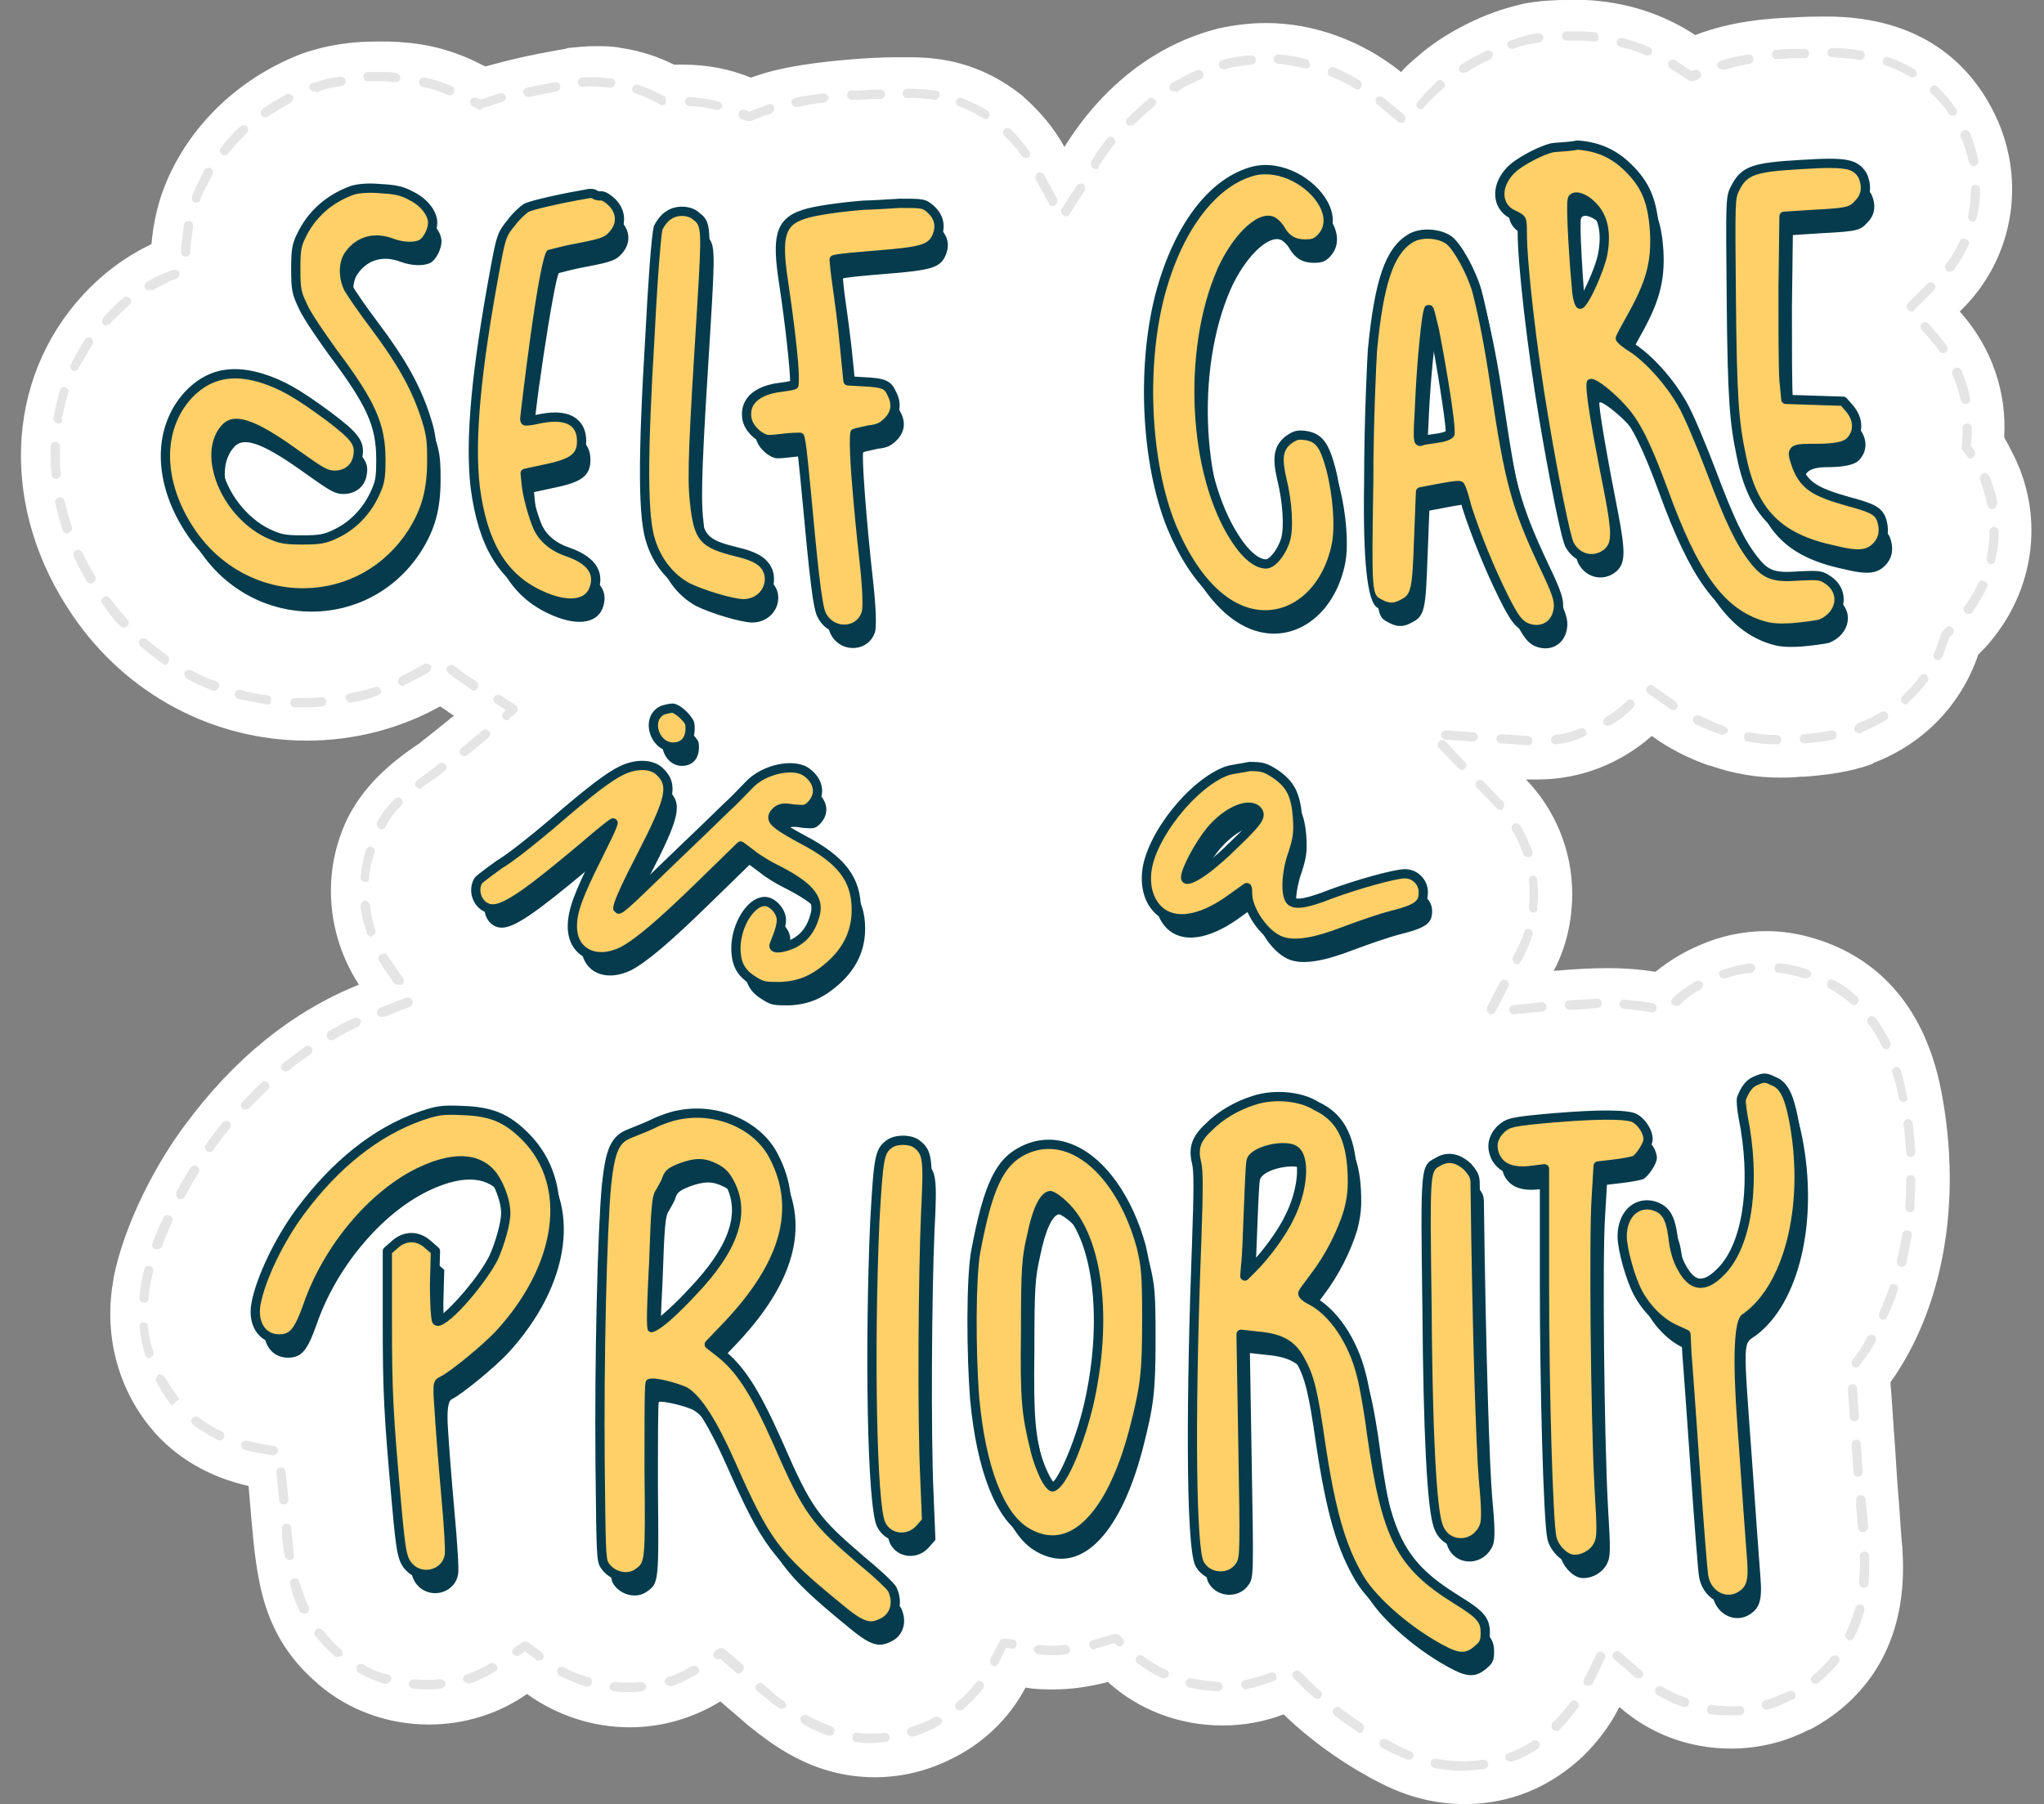
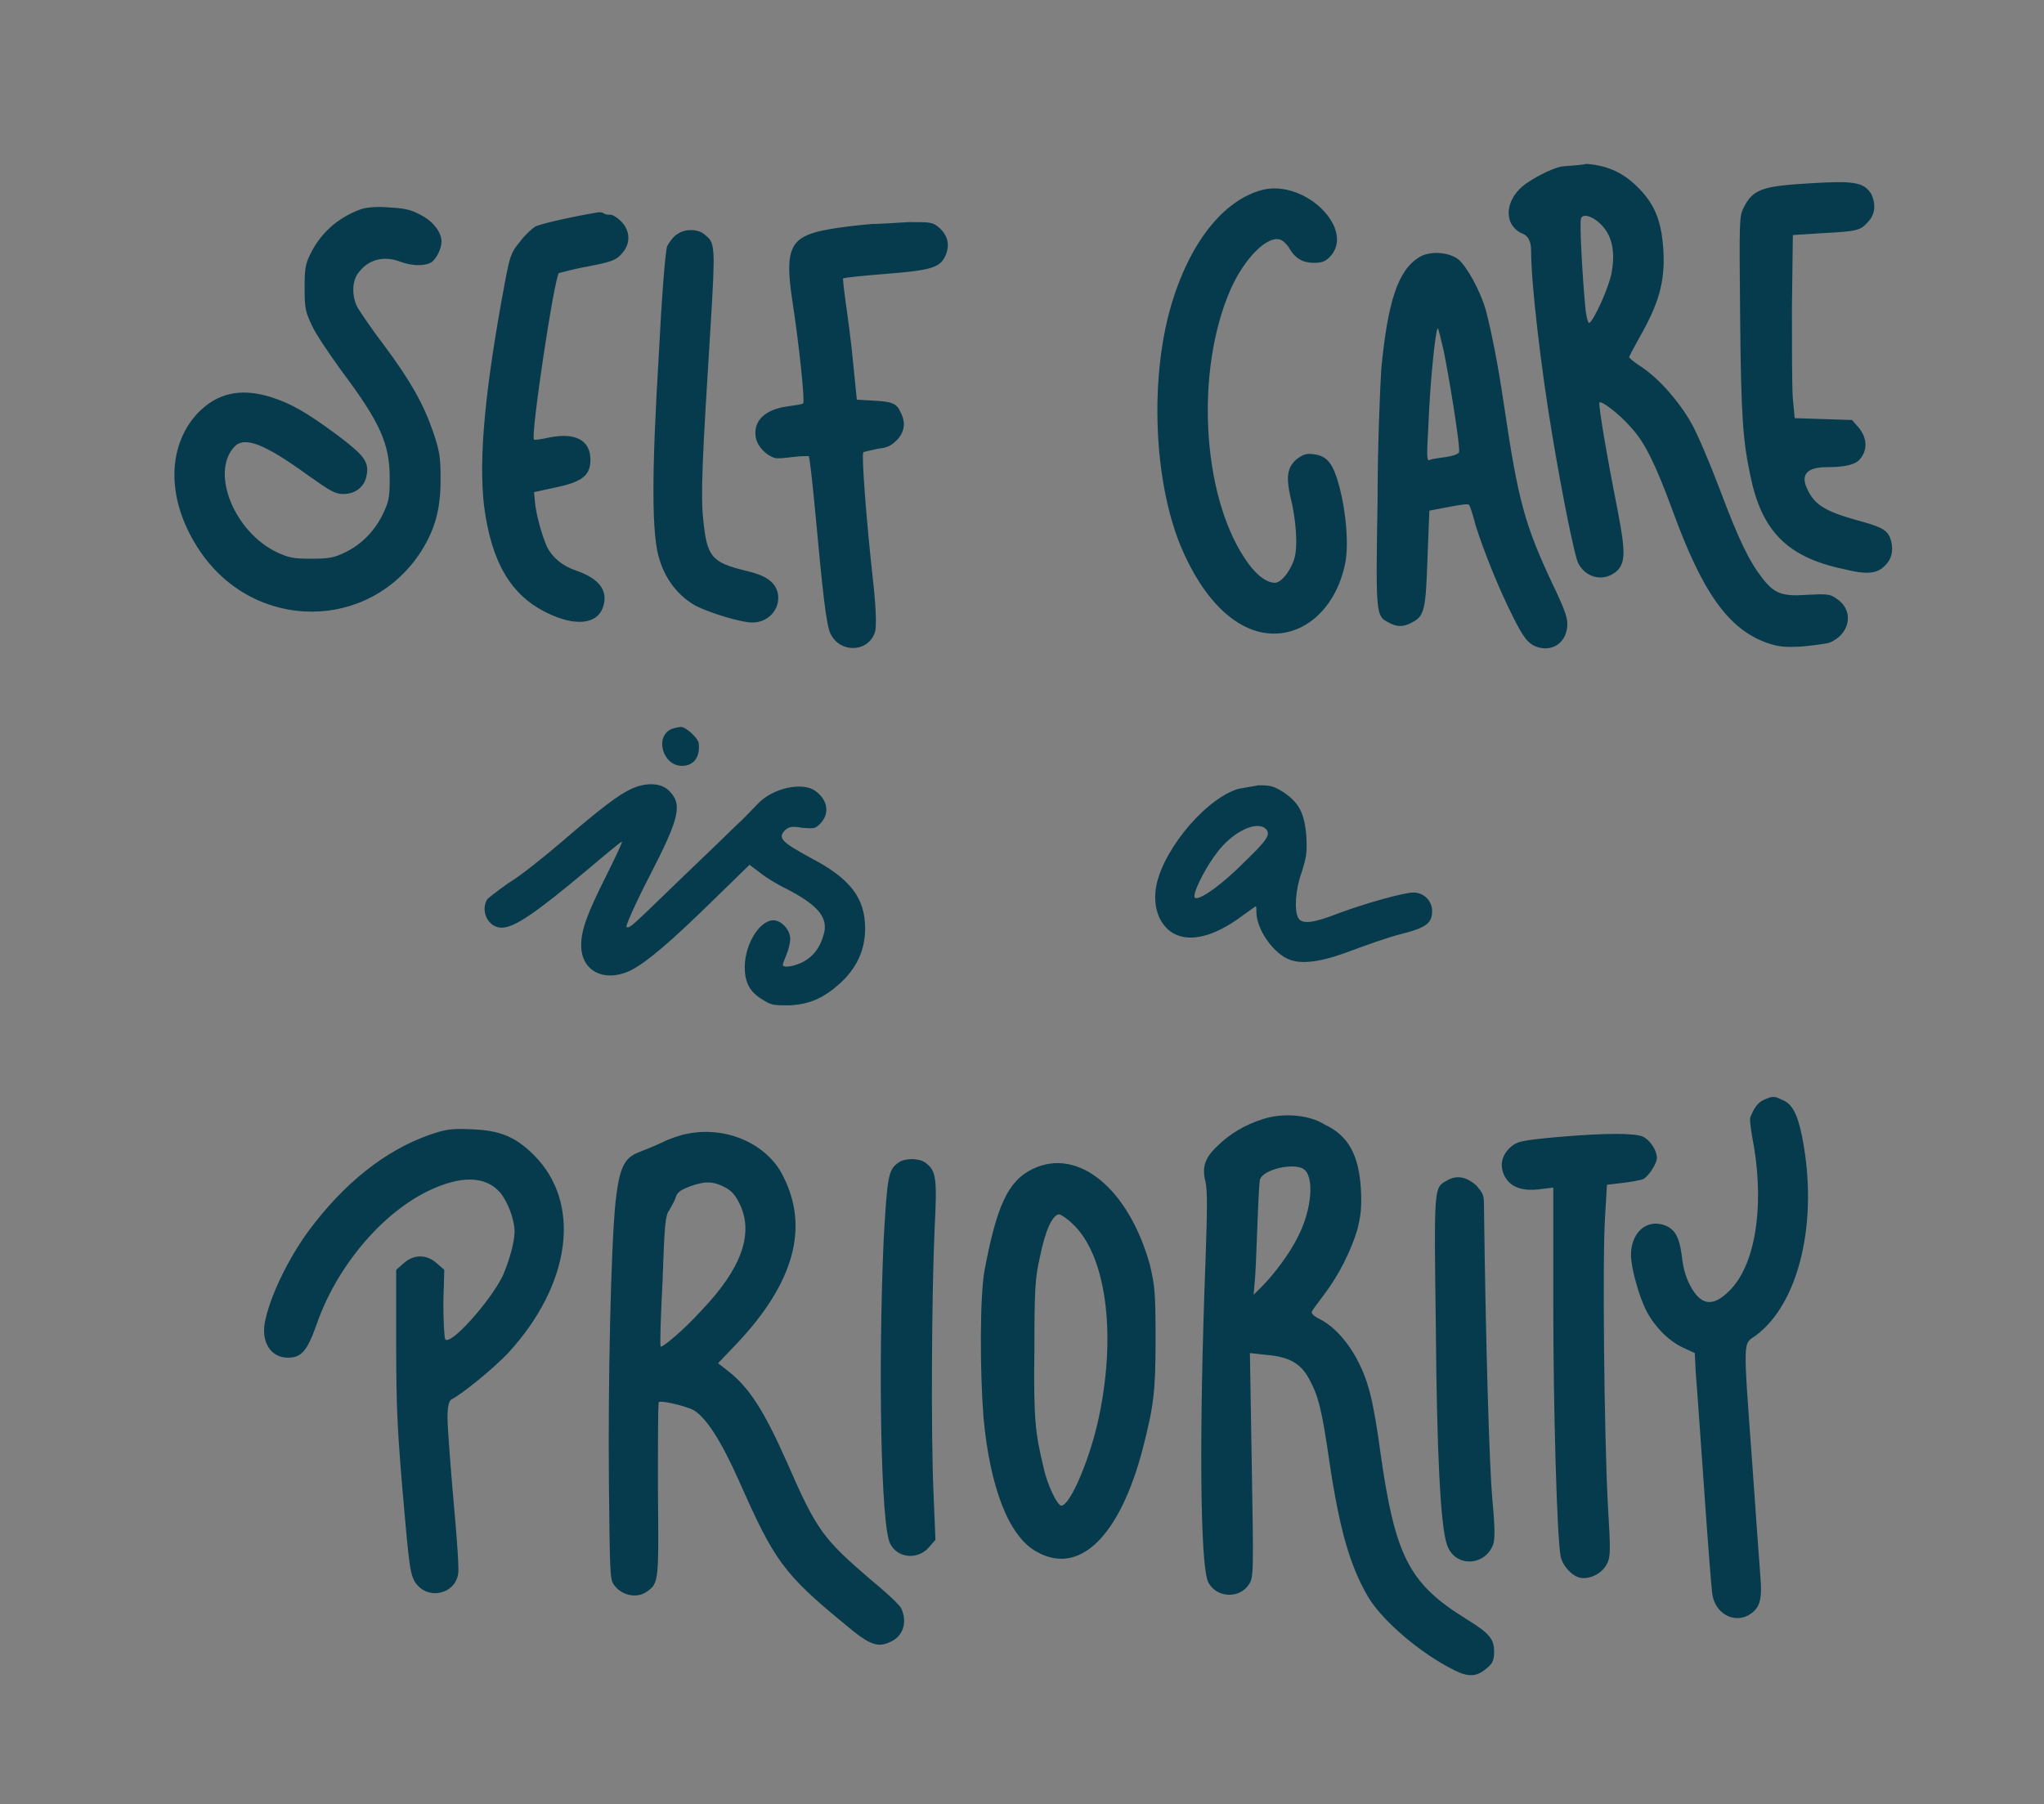
<svg xmlns="http://www.w3.org/2000/svg" height="430.8" preserveAspectRatio="xMidYMid meet" version="1.0" viewBox="11.0 40.6 488.0 430.8" width="488.0" zoomAndPan="magnify">
  <rect x="11.0" y="40.6" width="488.0" height="430.8" fill="#808080" stroke="none" />
  <g id="change1_1">
-     <path d="m492.141,150.109c-.883-1.766-1.767-3.533-2.65-5.079.663-10.599-2.871-21.421-10.6-30.033.221-.221.442-.442.663-.662,12.587-12.588,15.458-31.799,7.066-47.699-5.3-10.158-16.341-22.083-39.528-22.083-2.208,0-4.638,0-8.171.221-5.962.221-14.575.883-23.187,4.196-7.729-5.079-16.562-7.95-26.5-8.391h-3.533c-7.066,0-11.263.883-12.587,1.325l-.883.221c-7.729,1.987-16.783,6.625-22.746,11.925-1.546,1.325-2.871,2.429-3.975,3.755-9.054-7.287-20.537-11.704-32.241-11.704-3.754,0-7.508.442-11.483,1.325-14.795,3.755-27.604,13.692-36.658,28.266-2.429-4.417-5.742-8.391-9.716-11.925l-.221-.221c-10.158-8.171-19.875-9.275-27.162-9.275h-3.091c-2.65,0-7.287.221-9.937.442-2.65.221-14.795,1.104-22.746,3.755-.663.221-1.325.442-1.987.662-4.858-1.987-10.379-3.091-15.9-3.091h-2.429c-3.975-1.987-8.171-3.312-12.587-3.974-1.987-.442-4.196-.442-6.404-.442-1.987,0-4.196.221-6.404.442l-.663.221c-9.275,1.546-15.017,3.091-18.992,4.196-.221-.221-.663-.221-.883-.442-8.612-4.417-15.679-5.3-22.083-5.521h-3.092c-6.183,0-11.483.883-16.341,2.429l-.663.221-.663.221c-13.912,5.3-25.174,15.458-31.358,28.266-3.091,6.404-4.196,12.146-4.638,17.224-5.962,2.87-11.483,6.846-16.341,12.146-18.771,20.317-19.875,51.233-2.429,76.628,12.808,18.771,33.566,29.812,55.87,29.812,11.263,0,22.304-2.87,31.799-8.171,1.104.662,2.208,1.546,3.312,2.208-3.533,2.87-6.846,5.521-7.729,6.183l-.221.221c-8.612,5.742-13.471,10.82-17.004,17.224-6.404,12.367-5.742,27.162,1.325,39.087.221.442.663.883.883,1.546-15.9,6.404-29.812,17.666-41.516,33.567-6.625,8.833-14.354,23.187-17.004,36.437v.221c-2.429,13.029.883,25.838,8.833,35.554,5.962,7.287,14.354,11.925,23.408,13.912.221,2.429.442,5.079.663,7.95,1.325,14.354,2.429,27.825,15.9,39.307l.221.221c7.287,6.183,16.562,9.495,26.279,9.495h0c8.612,0,16.783-2.65,23.408-7.287,7.066,5.079,15.679,7.95,24.512,7.95,7.729,0,15.237-2.208,21.641-6.183,1.987,1.766,4.196,3.533,6.404,5.521,5.521,4.417,15.458,12.588,30.475,12.588h0c5.962,0,11.925-1.325,17.445-3.974,8.171-3.755,14.575-9.937,18.549-17.445,2.208.442,4.638.442,6.846.442h0c3.312,0,7.729-.442,12.808-1.766,7.287,6.625,17.004,10.379,27.383,10.379,5.079,0,9.937-.883,14.575-2.65,7.508,7.287,16.341,13.029,23.408,16.562,6.625,3.312,13.029,4.859,19.875,4.859h0c7.508,0,18.329-1.987,28.487-11.704,2.871-2.87,5.962-6.625,8.392-11.484,7.287,6.404,16.562,9.937,26.721,9.937h0c6.404,0,12.808-1.546,18.329-4.417l.663-.221c9.054-4.859,23.629-16.562,21.862-42.841v-.442c-.221-1.325-.442-5.742-.883-11.484-.442-4.638-.663-10.158-1.104-15.679,0,0-.663-10.158-.883-12.367,12.587-17.666,17.225-43.062,12.146-69.561-4.417-22.745-17.445-31.799-27.604-35.554-3.091-1.104-7.95-2.65-14.133-2.65-7.95,0-13.912,2.429-16.341,3.533-3.091,1.325-6.625,3.312-10.158,6.183-4.196-.662-7.95-.883-11.263-.883-3.754,0-7.95.221-13.029.662,3.754-7.067,4.417-14.133,4.417-18.328,0-10.599-4.196-20.317-11.041-27.383h2.871c10.379,0,19.875-3.974,27.162-10.379,3.975,2.87,8.612,5.3,13.691,7.067h.221c5.742,1.987,11.041,2.87,16.783,2.87,1.325,0,2.871,0,4.858-.221h.883c9.054-.662,13.25-1.987,16.341-3.091l.221-.221c12.146-4.638,20.979-14.133,24.954-25.838,1.104-1.104,1.987-1.987,2.871-3.091,10.377-12.369,12.806-29.152,5.961-43.727Z" fill="#fff" />
-   </g>
+     </g>
  <g id="change2_1">
-     <path d="m360.306,463.466c-2.208,0-4.638-.221-6.846-.662-.663-.221-.883-.662-.883-1.325s.663-.883,1.325-.883c3.754.662,7.508.883,11.041.221.663,0,1.104.221,1.325.883s-.221,1.104-.883,1.325c-1.767.221-3.314.441-5.08.441Zm11.262-2.208c-.442,0-.883-.221-1.104-.662-.221-.662,0-1.104.663-1.325,1.987-.662,3.975-1.766,5.742-2.87.442-.442,1.104-.221,1.546.221s.221,1.104-.221,1.546c-1.987,1.325-3.975,2.429-6.183,3.091q-.221-.001-.442-.001Zm-24.07-.441h-.442c-1.104-.442-1.987-.883-3.091-1.325s-1.987-1.104-3.091-1.546c-.442-.221-.663-.883-.442-1.546.221-.442.883-.662,1.546-.442.883.442,1.987,1.104,2.871,1.546.883.442,1.987.883,2.871,1.325.663.221.883.883.663,1.546-.222,0-.443.442-.884.442Zm-128.302-3.976c-1.325,0-2.65,0-3.754-.221-.663,0-1.104-.662-.883-1.325,0-.662.663-1.104,1.325-.883,1.987.221,4.196.221,6.404,0,.663,0,1.104.442,1.104,1.104s-.442,1.104-1.104,1.104c-.884.001-1.988.221-3.092.221Zm9.496-1.545c-.442,0-.883-.221-1.104-.883s.221-1.104.663-1.325c1.325-.442,2.871-.883,4.196-1.546.663-.221,1.104-.662,1.767-.883.442-.221,1.104,0,1.546.442s0,1.104-.442,1.546c-.663.221-1.104.662-1.767.883-1.546.662-2.871,1.325-4.417,1.766h-.442Zm-19.433-.221h-.442c-1.987-.662-4.196-1.546-6.183-2.87-.442-.221-.663-.883-.442-1.546.221-.442.883-.662,1.546-.442,1.987,1.104,3.975,1.987,5.742,2.65.663.221.883.883.663,1.325,0,.662-.442.883-.884.883Zm126.536-.662c-.221,0-.442,0-.663-.221-1.767-1.325-3.754-2.429-5.521-3.974-.442-.442-.663-1.104-.221-1.546s1.104-.662,1.546-.221c1.767,1.325,3.533,2.65,5.3,3.755.442.442.663,1.104.221,1.546.001.441-.221.662-.662.662Zm46.816-.442c-.221,0-.442,0-.663-.221-.442-.221-.663-1.104-.442-1.546,0-.221.221-.221.442-.442,1.325-1.325,2.871-3.091,3.975-4.638.442-.442,1.104-.662,1.546-.221.442.442.663,1.104.221,1.546-1.325,1.766-2.65,3.533-4.417,5.3,0,.222-.442.222-.663.222Zm41.295-3.755c-1.546,0-2.871,0-4.417-.221-.663,0-1.104-.662-.883-1.325,0-.662.663-1.104,1.325-.883,1.987.221,4.196.442,6.404.221.663,0,1.104.442,1.104,1.104s-.442,1.104-1.104,1.104h-2.429Zm-183.73-1.104c-.221,0-.663-.221-.883-.442-.442-.442-.442-1.104.221-1.546,1.546-1.325,3.091-2.87,4.417-4.638.442-.442,1.104-.662,1.546-.221.442.442.663,1.104.221,1.546-1.325,1.766-3.091,3.533-4.638,4.859-.221.222-.663.442-.884.442Zm192.563-.22c-.442,0-.883-.221-1.104-.883s.221-1.104.663-1.325c1.767-.442,3.533-1.325,5.3-1.987l.442-.221c.442-.221,1.325,0,1.546.442s.221,1.104-.442,1.546h-.221l-.442.221c-1.767.883-3.754,1.766-5.742,2.208q.222-.001.001-.001Zm-235.184-.221c-.221,0-.442,0-.663-.221-1.325-.883-2.429-1.766-3.312-2.65l-1.767-1.325c-.442-.442-.663-1.104-.221-1.546s1.104-.662,1.546-.221l1.767,1.546c.883.883,1.987,1.766,3.312,2.65.442.442.663,1.104.221,1.546-.221,0-.441.221-.883.221Zm215.751-.442h-.442c-2.208-.662-4.196-1.766-6.183-2.87-.442-.221-.663-1.104-.442-1.546s1.104-.662,1.546-.442c1.767,1.104,3.754,1.987,5.742,2.65.663.221.883.883.663,1.325-.001.662-.442.883-.884.883Zm-87.89-1.987c-.221,0-.442,0-.663-.221-.663-.662-1.546-1.325-2.208-1.987l-2.65-2.65c-.442-.442-.442-1.104,0-1.546s1.104-.442,1.546,0l2.65,2.65c.663.662,1.325,1.325,2.208,1.987.442.442.442,1.104,0,1.546-.442.221-.663.221-.883.221Zm-164.739-1.546c-1.104,0-1.987,0-3.091-.221-.663,0-1.104-.662-1.104-1.104s.663-1.104,1.104-1.104c2.208.221,4.196.221,6.404,0,.663,0,1.104.442,1.325.883,0,.662-.442,1.104-.883,1.325-1.325.221-2.429.221-3.755.221Zm141.111-.22h0c-2.429,0-4.638-.442-6.846-.883-.663-.221-.883-.662-.883-1.325.221-.662.663-.883,1.325-.883,1.987.442,4.196.662,6.404.883.663,0,1.104.442,1.104,1.104s-.663,1.104-1.104,1.104Zm-189.03-.442c-1.104,0-1.987,0-3.091-.221-.663,0-1.104-.662-1.104-1.104s.663-1.104,1.104-1.104c2.208.221,4.196.221,6.404,0,.663,0,1.104.442,1.325.883,0,.662-.442,1.104-.883,1.325-1.325.221-2.65.221-3.755.221Zm195.655,0c-.442,0-.883-.442-1.104-.883,0-.662.221-1.104.883-1.325,1.767-.442,3.754-.883,5.521-1.546l.663-.221c.663-.221,1.104,0,1.325.662s0,1.104-.663,1.325l-.663.221c-1.988.663-3.754,1.325-5.962,1.767h0Zm-157.231-.662h-.221c-2.208-.662-4.196-1.546-6.404-2.65-.442-.221-.663-.883-.442-1.546.221-.442.883-.662,1.546-.442,1.767,1.104,3.754,1.766,5.962,2.429.663.221.883.883.663,1.325-.221.663-.662.884-1.104.884Zm238.938-.221h-.442c-.442-.221-.883-.883-.442-1.546l2.871-5.963c.221-.442.883-.883,1.546-.442.442.221.883.883.442,1.546l-2.871,5.963c-.442.221-.663.442-1.104.442Zm-219.284,0c-.442,0-.883-.221-1.104-.662-.221-.662.221-1.104.663-1.325,1.987-.662,3.975-1.546,5.742-2.65.442-.221,1.104-.221,1.546.442s.221,1.104-.442,1.546c-1.987,1.104-3.975,2.208-6.183,2.87-.001-.221-.221-.221-.221-.221Zm273.608-.442c-.221,0-.663-.221-.883-.442-.442-.442-.221-1.104.221-1.546,1.767-1.325,3.091-2.87,4.417-4.417.442-.442,1.104-.442,1.546-.221.442.442.663,1.104.221,1.546-1.325,1.766-3.091,3.312-4.858,4.859-.222.221-.442.221-.663.221Zm-341.402,0h-.221c-2.208-.662-4.196-1.546-6.183-2.65-.442-.221-.663-.883-.442-1.546.221-.442.883-.662,1.546-.442,1.767,1.104,3.754,1.987,5.962,2.429.663.221.883.883.663,1.325-.221.443-.663.884-1.325.884Zm19.654-.221c-.442,0-.883-.221-1.104-.662-.221-.662.221-1.104.663-1.325,1.987-.662,3.975-1.546,5.742-2.65.442-.221,1.104-.221,1.546.442s.221,1.104-.442,1.546c-1.987,1.104-3.975,2.208-6.183,2.87q0-.221-.221-.221Zm279.35-1.104c-.221,0-.442,0-.663-.221l-5.079-4.417c-.442-.442-.442-1.104,0-1.546s1.104-.442,1.546,0l5.079,4.417c.442.442.442,1.104,0,1.546-.221.221-.662.221-.883.221Zm-113.065,0h-.442c-1.987-.883-3.975-2.208-5.962-3.533-.442-.442-.663-1.104-.221-1.546s1.104-.662,1.546-.221c1.767,1.325,3.533,2.429,5.521,3.312.663.221.883.883.442,1.546-.221.222-.442.442-.883.442Zm-101.582-1.104c-.221,0-.442,0-.663-.221l-3.754-3.312h0c-.442.221-1.104.221-1.546-.442-.221-.442-.221-1.104.442-1.546l.663-.442c.442-.221.883-.221,1.325,0l4.417,3.755c.442.442.442,1.104,0,1.546-.221.443-.442.663-.884.663Zm60.949-1.766c-.221,0-.442,0-.442-.221-.442-.221-.663-.883-.442-1.546l2.208-4.196c.221-.442.663-.662,1.104-.662l1.987.221c.663,0,1.104.662.883,1.325,0,.662-.663,1.104-1.325.883l-1.104-.221-1.767,3.533c-.441.883-.662.883-1.104.883Zm-108.648-1.325c-.221,0-.442,0-.663-.221l-2.65-1.987-1.325.883c-.442.442-1.104.221-1.546-.221s-.221-1.104.221-1.546l1.987-1.325c.442-.221.883-.221,1.325,0l3.312,2.429c.442.442.663,1.104.221,1.546-.221.221-.663.442-.884.442Zm-48.141-.883c-.221,0-.442,0-.663-.221-1.767-1.546-3.312-3.312-4.638-4.859-.442-.442-.221-1.104.221-1.546.442-.442,1.104-.221,1.546.221,1.325,1.546,2.65,3.091,4.417,4.638.442.442.442,1.104.221,1.546-.442,0-.662.221-1.104.221Zm170.702-.442c-1.104,0-2.208,0-3.312-.221-.663,0-1.104-.662-1.104-1.104,0-.662.663-1.104,1.104-1.104,2.208.221,4.196.221,6.404,0,.663,0,1.104.442,1.104,1.104s-.442,1.104-1.104,1.104c-.883.221-1.987.221-3.091.221Zm9.937-1.324c-.442,0-.883-.221-1.104-.883s.221-1.104.663-1.325l5.3-1.546c.442,0,.663,0,1.104.221l.883.883c.442.442.442,1.104,0,1.546s-1.104.442-1.546,0l-.442-.442-4.638,1.325c.001.221-.221.221-.221.221Zm180.418-2.208q-.221,0-.442-.221c-.442-.221-.883-.883-.442-1.546.883-1.766,1.546-3.974,2.208-5.963.221-.662.663-.883,1.325-.883.663.221.883.662.883,1.325-.663,2.208-1.325,4.417-2.429,6.404-.221.663-.662.884-1.104.884Zm-369.006-6.405c-.442,0-.883-.221-1.104-.662-.883-1.987-1.767-3.974-2.208-6.404-.221-.662.221-1.104.883-1.325.663-.221,1.104.221,1.325.883.663,2.208,1.325,4.196,2.208,5.963.221.442,0,1.104-.442,1.546q-.442-.001-.663-.001Zm372.319-6.183h0c-.663,0-1.104-.662-1.104-1.104,0-1.325.221-2.429.221-3.755v-2.65c0-.662.442-1.104,1.104-1.104s1.104.442,1.104,1.104v2.87c0,1.325,0,2.65-.221,3.974,0,.222-.442.664-1.104.664Zm-375.852-6.625c-.442,0-1.104-.442-1.104-.883-.442-2.429-.663-4.859-.663-6.625,0-.662.442-1.104,1.104-1.104s1.104.442,1.104,1.104c.221,1.766.442,4.196.663,6.625.221.221-.221.883-1.104.883.221,0,0,0,0,0Zm375.632-6.625c-.663,0-1.104-.442-1.104-1.104l-.442-5.079h0v-1.545c0-.662.442-1.104,1.104-1.104s1.104.442,1.104,1.104l.221,1.546h0l.442,5.079c-.221.441-.663,1.103-1.325,1.103h0Zm-376.956-6.625c-.663,0-1.104-.442-1.104-1.104l-.663-6.625c0-.662.442-1.104,1.104-1.104s1.104.442,1.104,1.104l.663,6.625c0,.662-.442,1.104-1.104,1.104.221,0,0,0,0,0Zm375.852-6.625c-.663,0-1.104-.442-1.104-1.104l-.442-6.625c0-.662.442-1.104,1.104-1.104s1.104.442,1.104,1.104l.442,6.625c0,.442-.442,1.104-1.104,1.104h0Zm-378.503-5.079q-.221,0,0,0l-4.858-.883c-.663-.221-1.104-.221-1.767-.442s-.883-.662-.883-1.325.663-.883,1.325-.883c.663.221,1.104.221,1.767.442l4.858.883c.663.221.883.662.883,1.325-.442.662-.883.883-1.325.883Zm-12.808-3.533q-.221,0-.442-.221c-1.987-1.104-3.975-2.208-5.742-3.533-.442-.442-.663-1.104-.221-1.546s1.104-.662,1.546-.221c1.767,1.325,3.533,2.429,5.521,3.312.442.221.883.883.442,1.546-.221.442-.662.663-1.104.663Zm390.427-4.638c-.663,0-1.104-.442-1.104-1.104l-.442-6.625c0-.662.442-1.104,1.104-1.104s1.104.442,1.104,1.104l.442,6.625c0,.662-.442,1.104-1.104,1.104h0Zm-401.689-3.755l.883-.662-.883.662c-1.546-1.766-2.65-3.755-3.754-5.742-.221-.442,0-1.104.442-1.546s1.104,0,1.546.442c1.104,1.766,2.208,3.533,3.533,5.3l-1.767,1.546Zm402.131-9.053c-.221,0-.442,0-.663-.221-.442-.442-.663-1.104-.221-1.546l.663-.883c1.104-1.546,1.987-2.87,2.871-4.638.221-.442.883-.662,1.546-.442.442.221.663.883.442,1.546-.883,1.546-1.987,3.312-3.091,4.638l-.663.883c-.221.442-.663.663-.883.663Zm-407.431-2.208c-.442,0-.883-.221-1.104-.883-.663-2.208-1.104-4.417-1.325-6.625,0-.662.442-1.104.883-1.104.663,0,1.104.442,1.104.883.221,2.208.663,4.196,1.325,6.183.221.662-.221,1.104-.663,1.325q0,.221-.221.221Zm414.056-9.275h-.442c-.663-.221-.883-.883-.663-1.546.883-1.987,1.546-3.974,2.429-6.183.221-.662.883-.883,1.325-.662.663.221.883.883.663,1.325-.663,2.208-1.546,4.196-2.429,6.183-.222.662-.442.883-.884.883Zm-415.381-3.974h0c-.663,0-1.104-.662-1.104-1.104,0-1.104.221-2.429.442-3.755.221-1.104.442-1.987.663-3.091.221-.662.663-.883,1.325-.883.663.221.883.662.883,1.325-.221.883-.442,1.766-.663,2.65-.221,1.325-.442,2.429-.442,3.533,0,1.103-.442,1.324-1.104,1.324Zm419.577-8.613h-.221c-.663-.221-.883-.662-.883-1.325.442-1.987.883-4.196,1.325-6.404,0-.662.663-1.104,1.325-.883.663,0,1.104.662.883,1.325-.442,2.208-.883,4.417-1.325,6.625-.221.442-.663.662-1.104.662Zm-416.485-4.196h-.442c-.663-.221-.883-.883-.663-1.325.663-1.987,1.546-4.196,2.65-6.183.221-.662.883-.883,1.546-.442.663.221.883.883.442,1.546-.883,1.987-1.767,3.974-2.429,5.963-.22.22-.662.441-1.104.441Zm418.472-8.833h0c-.663,0-1.104-.662-1.104-1.104.221-2.208.221-4.417.221-6.625,0-.662.442-1.104,1.104-1.104h0c.663,0,1.104.442,1.104,1.104,0,2.208-.221,4.417-.221,6.625,0,.663-.442,1.104-1.104,1.104Zm-412.952-3.091c-.221,0-.442,0-.442-.221-.442-.221-.663-.883-.442-1.546,1.104-1.987,2.208-3.974,3.312-5.742.221-.442,1.104-.662,1.546-.442.442.221.663,1.104.442,1.546-1.104,1.766-2.208,3.755-3.312,5.742-.221.442-.662.663-1.104.663Zm413.173-10.158c-.663,0-1.104-.442-1.104-1.104-.221-2.208-.221-4.417-.663-6.625,0-.662.442-1.104.883-1.325.663,0,1.104.442,1.325.883.221,2.208.442,4.417.663,6.625,0,1.105-.442,1.546-1.104,1.546h0Zm-406.106-1.104c-.221,0-.442,0-.663-.221-.442-.442-.663-1.104-.221-1.546l.221-.442c1.325-1.766,2.429-3.312,3.754-4.859.442-.442,1.104-.442,1.546-.221.442.442.442,1.104.221,1.546-1.325,1.546-2.429,3.091-3.754,4.859l-.221.442c-.221.221-.442.442-.883.442Zm8.391-10.158c-.221,0-.442,0-.663-.221-.442-.442-.442-1.104,0-1.546,1.546-1.546,3.091-3.312,4.638-4.638.442-.442,1.104-.442,1.546,0s.442,1.104,0,1.546c-1.546,1.546-3.091,3.091-4.638,4.638-.221.001-.662.221-.883.221Zm395.948-1.766c-.442,0-.883-.442-1.104-.883v-.221c-.442-2.208-.883-4.196-1.546-5.963-.221-.662.221-1.104.663-1.325.663-.221,1.104.221,1.325.662.663,1.987,1.104,4.196,1.546,6.404v.221c.442.222,0,.884-.884,1.105q.221,0,0,0Zm-386.231-7.287c-.221,0-.663-.221-.883-.442-.442-.442-.221-1.104.221-1.546,1.767-1.325,3.533-2.65,5.3-3.974.442-.442,1.104-.221,1.546.221s.221,1.104-.221,1.546c-1.767,1.325-3.533,2.429-5.3,3.974-.221,0-.442.221-.663.221Zm382.256-5.301c-.442,0-.883-.221-1.104-.662-.883-1.987-1.987-3.755-3.312-5.521-.442-.442-.221-1.104.221-1.546.442-.442,1.104-.221,1.546.221,1.325,1.766,2.429,3.755,3.533,5.742.221.442,0,1.104-.442,1.546,0,0-.221.22-.442.22Zm-371.436-2.208c-.442,0-.663-.221-.883-.662-.221-.442-.221-1.104.442-1.546,1.987-1.104,3.975-2.208,5.962-3.091.663-.221,1.104,0,1.546.442.221.442,0,1.104-.442,1.546-1.987.883-3.975,1.987-5.742,3.091-.442.22-.662.22-.883.22Zm12.146-5.521c-.442,0-.883-.221-1.104-.662-.221-.662,0-1.104.663-1.546l6.183-2.429c.663-.221,1.104,0,1.546.662.221.662,0,1.104-.663,1.546l-6.183,2.429c-.221-.22-.442,0-.442,0Zm270.296-.662c-.663,0-1.104-.442-1.104-1.104s.442-1.104,1.104-1.104l6.625-.662c.663,0,1.104.442,1.104,1.104s-.442,1.104-1.104,1.104l-6.625.662h0Zm-5.521,0c-.221,0-.442,0-.442-.221-.442-.221-.663-.883-.442-1.546l3.091-5.963c.221-.442.883-.662,1.546-.442.442.221.663.883.442,1.546l-3.091,5.963c-.221.442-.663.663-1.104.663Zm38.424-.442h0l-1.104-.221c-1.767-.221-3.533-.442-5.521-.662-.663,0-1.104-.662-1.104-1.104,0-.662.663-1.104,1.104-1.104,1.987.221,3.975.442,5.742.662l1.104.221c.663.221,1.104.662.883,1.325,0,.442-.442.883-1.104.883Zm-19.654-.662c-.663,0-1.104-.442-1.104-1.104s.442-1.104,1.104-1.104c2.429-.221,4.638-.221,6.625-.442.663,0,1.104.442,1.104,1.104s-.442,1.104-1.104,1.104c-1.988.221-4.196.442-6.625.442h0Zm25.395-.883c-.221,0-.663-.221-.883-.442-.442-.442-.221-1.104.221-1.546l.442-.442c1.546-1.325,3.312-2.429,5.079-3.533.442-.221,1.104,0,1.546.442.221.442,0,1.104-.442,1.546-1.767.883-3.312,1.987-4.638,3.312l-.442.442c-.222,0-.442.221-.884.221Zm42.62-.221c-.221,0-.442,0-.663-.221-1.546-1.325-3.312-2.65-5.3-3.755-.442-.221-.663-.883-.442-1.546s.883-.662,1.546-.442c1.987,1.104,3.975,2.429,5.521,3.974.442.442.442,1.104,0,1.546,0,.222-.442.443-.663.443Zm-347.807-4.859c-.442,0-.663-.221-.883-.442l-2.871-4.196c-.221-.442-.442-.883-.663-1.104-.221-.442-.221-1.325.442-1.546.442-.221,1.104-.221,1.546.221.221.442.442.883.883,1.325l2.871,4.196c.442.442.221,1.104-.221,1.546h-1.104Zm316.67-1.545c-.442,0-.883-.221-1.104-.662-.221-.662,0-1.104.663-1.325,2.208-.662,4.417-1.325,6.625-1.546.663,0,1.104.442,1.325.883,0,.662-.442,1.104-.883,1.325-2.208.221-4.196.662-6.183,1.325h-.442Zm19.654,0h-.442c-2.208-.662-4.196-1.104-6.183-1.325-.663,0-1.104-.662-.883-1.325,0-.662.663-1.104,1.325-.883,2.208.221,4.417.662,6.625,1.546.663.221.883.883.663,1.325-.221.441-.663.662-1.105.662Zm-69.12-3.312c-.221,0-.442,0-.442-.221-.442-.221-.663-.883-.442-1.546l.883-1.766c.663-1.325,1.325-2.65,1.767-4.196.221-.662.883-.883,1.325-.662.663.221.883.883.663,1.325-.442,1.546-1.104,3.091-1.767,4.417l-.883,1.766c-.442.662-.663.883-1.105.883Zm-273.387-6.625c-.442,0-.883-.221-1.104-.662-.663-2.208-1.325-4.417-1.546-6.625,0-.662.442-1.104.883-1.325.663,0,1.104.442,1.325.883.221,2.208.663,4.196,1.325,6.183.221.662-.221,1.104-.663,1.325-.001.221-.221.221-.221.221Zm277.362-5.742h0c-.663,0-1.104-.662-1.104-1.325.221-1.104.221-2.429.221-3.533,0-.883,0-1.987-.221-2.87,0-.662.442-1.104.883-1.104.663,0,1.104.442,1.104.883,0,1.104.221,2.208.221,3.091,0,1.104,0,2.429-.221,3.755.221.662-.221,1.104-.883,1.104Zm-278.908-7.287h0c-.663,0-1.104-.662-1.104-1.104.221-2.208.663-4.638,1.325-6.625.221-.662.883-.883,1.325-.662.663.221.883.883.663,1.325-.663,1.987-1.104,4.196-1.325,6.183.221.441-.221.883-.884.883Zm277.583-5.963c-.442,0-.883-.221-1.104-.662-.663-1.987-1.546-3.974-2.65-5.742-.221-.442-.221-1.104.442-1.546.442-.221,1.104-.221,1.546.442,1.104,1.987,1.987,3.974,2.871,6.183.221.662-.221,1.104-.663,1.325h-.442Zm-273.608-6.625c-.221,0-.442,0-.663-.221-.442-.221-.663-.883-.442-1.546,1.104-1.987,2.429-3.755,4.196-5.521.442-.442,1.104-.442,1.546,0s.442,1.104,0,1.546c-1.546,1.546-2.871,3.312-3.754,5.079.001.442-.442.663-.883.663Zm266.983-4.638c-.221,0-.663-.221-.883-.442l-4.638-4.859c-.442-.442-.442-1.104,0-1.546s1.104-.442,1.546,0l4.638,4.859c.442.442.442,1.104,0,1.546-.001.442-.221.442-.663.442Zm-257.929-5.079c-.221,0-.663-.221-.883-.442-.442-.442-.221-1.104.221-1.546,1.325-.883,2.65-1.987,4.196-3.091l.221-.221c.221-.221.442-.442.883-.662.442-.442,1.104-.221,1.546.221s.221,1.104-.221,1.546c-.442.221-.663.442-.883.662l-.221.221c-1.546,1.104-2.871,1.987-4.196,2.87-.221.442-.442.442-.663.442Zm248.875-4.417c-.221,0-.663-.221-.883-.442l-4.638-4.859c-.442-.442-.442-1.104,0-1.546s1.104-.442,1.546,0l4.638,4.859c.442.442.442,1.104,0,1.546-.221.221-.442.442-.663.442Zm-238.275-3.312c-.221,0-.663-.221-.883-.442-.442-.442-.221-1.104.221-1.546.883-.662,1.546-1.325,2.429-1.987l2.65-2.208c.442-.442,1.104-.221,1.546.221s.221,1.104-.221,1.546l-2.65,2.208c-.883.662-1.546,1.325-2.429,1.987-.221,0-.442.221-.663.221Zm254.175-2.65h-.221l-6.404-.442c-.663,0-1.104-.662-1.104-1.104,0-.662.663-1.104,1.104-1.104l6.404.442c.663,0,1.104.662,1.104,1.104.001.663-.442,1.104-.883,1.104Zm6.404-.221c-.442,0-1.104-.442-1.104-.883,0-.662.442-1.104.883-1.325,2.208-.221,4.196-.883,6.183-1.546.663-.221,1.104,0,1.325.662s0,1.104-.663,1.325c-1.767.884-4.196,1.547-6.625,1.767q.221,0,0,0Zm52.778,0h0c-2.429,0-4.638-.221-6.846-.662-.663,0-1.104-.662-.883-1.325,0-.662.663-.883,1.325-.883,1.987.442,4.196.662,6.404.662.663,0,1.104.442,1.104,1.104,0,.663-.442,1.104-1.104,1.104Zm6.625-.22c-.663,0-1.104-.442-1.104-1.104s.442-1.104,1.104-1.104c2.429-.221,4.638-.442,6.404-.883.663,0,1.104.221,1.325.883,0,.662-.221,1.104-.883,1.325-1.988.441-4.196.662-6.846.883h0Zm-79.057-.442s-.221,0,0,0l-6.625-.442c-.663,0-1.104-.662-1.104-1.104s.663-1.104,1.104-1.104l6.625.442c.663,0,1.104.662,1.104,1.104,0,.662-.663,1.104-1.104,1.104Zm59.404-1.546h-.442l.442-1.104-.442.883h-.221c-1.987-.662-3.975-1.546-5.742-2.429-.442-.221-.663-.883-.442-1.546.221-.442.883-.662,1.546-.442,1.767.883,3.754,1.766,5.521,2.429l.442.221c.663.221.883.883.663,1.325-.442.222-.883.663-1.325.663Zm32.682-.441c-.442,0-.663-.221-.883-.442-.442-.442-.221-1.104.221-1.546,0,0,.221,0,.221-.221l.221-.221c1.987-.662,3.754-1.546,5.521-2.65.442-.221,1.104-.221,1.546.442.221.442.221,1.104-.442,1.546-1.767,1.104-3.754,1.987-5.742,2.87l-.221.221h0c-.221.001-.442.001-.442.001Zm-60.066-1.767c-.442,0-.663-.221-.883-.442-.221-.442-.221-1.104.442-1.546,1.546-.883,2.871-1.987,4.196-3.091l.883-.883c.442-.442,1.104-.442,1.546,0s.442,1.104,0,1.546l-.883.883c-1.325,1.325-2.871,2.429-4.417,3.312-.442.221-.662.221-.883.221Zm-262.787-1.324c-.221,0-.663-.221-.883-.442-.442-.442-.221-1.104.221-1.546l.442-.442-2.429-1.546c-.442-.221-.663-1.104-.442-1.546s1.104-.662,1.546-.442l3.754,2.429c.221.221.442.442.442.883s-.221.662-.442.883l-1.546,1.325c-.221.444-.442.444-.663.444Zm278.467-2.429c-.221,0-.442,0-.663-.221h0l-5.3-3.755c-.442-.442-.663-1.104-.221-1.546s1.104-.662,1.546-.221l5.3,3.755c.442.442.663,1.104.221,1.546-.221.221-.442.442-.883.442Zm-327.049-.663h-1.987c-.663,0-1.104-.442-1.104-1.104s.442-1.104,1.104-1.104c2.208,0,4.417,0,6.404-.221.663,0,1.104.442,1.104,1.104s-.442,1.104-1.104,1.104c-1.104.221-2.871.221-4.417.221Zm-8.612-.662h0c-2.429-.442-4.638-.883-6.846-1.325-.663-.221-.883-.662-.883-1.325.221-.662.663-.883,1.325-.883,1.987.662,4.196,1.104,6.404,1.325.663,0,1.104.662.883,1.325.221.662-.221.883-.883.883Zm391.31,0c-.221,0-.663-.221-.883-.442-.442-.442-.442-1.104,0-1.546,1.546-1.546,3.091-3.091,4.196-4.859.442-.442,1.104-.662,1.546-.221.442.442.663,1.104.221,1.546-1.325,1.766-2.871,3.533-4.638,5.079,0,.222-.221.443-.442.443Zm-371.436-.442c-.442,0-.883-.442-1.104-.883-.221-.662.221-1.104.883-1.325,2.208-.442,4.196-.883,6.183-1.546.663-.221,1.104.221,1.325.662.221.662-.221,1.104-.663,1.325-1.988.884-4.196,1.326-6.625,1.767.221,0,0,0,0,0Zm-32.462-2.87h-.442c-1.987-.883-4.196-1.766-6.183-2.87-.442-.221-.663-.883-.442-1.546.221-.442.883-.662,1.546-.442,1.987,1.104,3.975,1.987,5.962,2.65.663.221.883.883.663,1.325-.442.662-.663.883-1.104.883Zm62.053,0c-.221,0-.442,0-.663-.221l-.883-.662c-.883-.662-1.987-1.325-2.871-1.987l-1.767-1.325c-.442-.442-.663-1.104-.221-1.546s1.104-.662,1.546-.221l1.767,1.325c.883.662,1.767,1.325,2.65,1.766l.883.662c.442.221.663,1.104.442,1.546-.22.442-.662.663-.883.663Zm-17.004-1.104c-.442,0-.883-.221-1.104-.662-.221-.662,0-1.104.442-1.546,1.325-.662,2.65-1.325,3.754-1.987l1.987-1.104c.442-.221,1.104,0,1.546.442.221.442,0,1.104-.442,1.546l-1.987,1.104c-1.325.662-2.65,1.325-3.975,1.987q.001.22-.221.22Zm-56.753-5.079c-.221,0-.442,0-.663-.221-1.767-1.325-3.533-2.65-5.3-4.196-.442-.442-.442-1.104-.221-1.546.442-.442,1.104-.442,1.546-.221,1.546,1.325,3.312,2.65,5.079,3.974.442.442.663,1.104.221,1.546,0,.442-.442.663-.663.663Zm423.331-1.104h-.442c-.663-.221-.883-.883-.663-1.546.442-.883.883-1.987,1.104-2.87l.663-1.987c0-.221.221-.221.221-.442l.883-.883c.442-.442,1.104-.442,1.546,0s.442,1.104,0,1.546l-.663.662-.663,1.766c-.442,1.104-.663,1.987-1.104,3.091-.221.221-.442.663-.883.663Zm-433.268-7.729c-.221,0-.663-.221-.883-.442-1.546-1.546-2.871-3.312-4.196-5.3-.442-.442-.221-1.104.221-1.546.442-.442,1.104-.221,1.546.221,1.325,1.766,2.65,3.312,4.196,5.079.442.442.442,1.104,0,1.546-.442.442-.663.442-.884.442Zm440.334-3.312c-.221,0-.442,0-.663-.221-.442-.442-.663-1.104-.221-1.546,1.325-1.766,2.429-3.533,3.312-5.521.221-.662.883-.883,1.546-.442.663.221.883.883.442,1.546-.883,1.987-2.208,3.974-3.533,5.963-.22.221-.441.221-.883.221Zm-448.284-7.288c-.442,0-.663-.221-.883-.442-1.104-1.987-2.208-3.974-3.091-5.963-.221-.662,0-1.104.442-1.546.663-.221,1.104,0,1.546.442.883,1.987,1.987,3.974,3.091,5.742.221.442.221,1.104-.442,1.546-.221.221-.442.221-.663.221Zm453.805-4.638h-.221c-.663-.221-.883-.662-.883-1.325.442-1.987.663-4.196.663-6.404,0-.662.442-1.104,1.104-1.104h0c.663,0,1.104.442,1.104,1.104,0,2.208-.221,4.638-.883,6.846,0,.663-.442.883-.884.883Zm-459.326-7.287c-.442,0-.883-.221-1.104-.662-.663-2.208-1.325-4.417-1.767-6.625-.221-.662.221-1.104.883-1.325.663-.221,1.104.221,1.325.883.442,1.987,1.104,4.196,1.767,6.183.221.662-.221,1.104-.663,1.325q-.221.221-.442.221Zm459.547-5.742c-.442,0-.883-.442-1.104-.883-.442-1.987-1.104-4.196-1.767-6.183-.221-.662,0-1.104.663-1.546.663-.221,1.104,0,1.546.662.883,2.208,1.546,4.417,1.987,6.625-.221.442-.662,1.104-1.325,1.325h0Zm-462.197-7.287c-.663,0-1.104-.442-1.104-1.104-.221-1.546-.221-3.091-.221-4.638v-1.987c0-.662.442-1.104,1.104-1.104s1.104.442,1.104,1.104v1.987c0,1.546,0,3.091.221,4.417,0,.662-.442,1.325-1.104,1.325h0Zm457.118-4.859c-.442,0-.663-.221-.883-.442l-1.104-1.546c-.221-.221-.221-.442-.221-.662l.221-2.87v-1.766c0-.662.442-1.104,1.104-1.104s1.104.442,1.104,1.104v1.766l-.221,2.429.883,1.325c.221.442.221,1.104-.442,1.546,0-.001-.221.22-.442.22Zm-456.676-8.391h0c-.883-.221-1.104-.662-1.104-1.325.442-2.208.883-4.417,1.546-6.625.221-.662.883-.883,1.325-.662.663.221.883.883.663,1.325-.663,1.987-1.104,4.196-1.546,6.183.221.883-.221,1.104-.884,1.104Zm455.351-4.638c-.442,0-.883-.442-1.104-.883-.442-1.987-1.104-4.196-1.987-6.183-.221-.662,0-1.104.663-1.546.663-.221,1.104,0,1.546.662.883,2.208,1.546,4.196,1.987,6.625.221.662-.221,1.104-.883,1.325h-.221Zm-451.376-7.95h-.442c-.442-.221-.883-.883-.442-1.546.883-1.987,2.208-3.974,3.312-5.963.442-.442,1.104-.662,1.546-.221.442.442.663,1.104.221,1.546-1.104,1.766-2.208,3.755-3.312,5.521-.001.442-.442.663-.884.663Zm446.076-4.196c-.442,0-.663-.221-.883-.442-.663-1.104-1.546-1.987-2.429-3.091l-1.767-1.987c-.442-.442-.442-1.104,0-1.546s1.104-.442,1.546,0l1.767,1.987c.883,1.104,1.767,2.208,2.65,3.312.442.442.221,1.104-.221,1.546-.221.221-.441.221-.662.221Zm-438.568-6.625c-.221,0-.442,0-.663-.221-.442-.442-.442-1.104,0-1.546l.221-.442c1.546-1.546,2.871-3.091,4.638-4.417.442-.442,1.104-.221,1.546.221s.221,1.104-.221,1.546c-1.546,1.325-2.871,2.65-4.417,4.196l-.221.442c-.221,0-.662.221-.883.221Zm431.06-3.312c-.221,0-.663-.221-.883-.442-.442-.442-.442-1.104,0-1.546l4.638-4.638c.442-.442,1.104-.442,1.546,0s.442,1.104,0,1.546l-4.638,4.638c-.221.442-.442.442-.663.442Zm-420.902-5.079c-.442,0-.663-.221-.883-.442-.221-.442-.221-1.104.442-1.546,1.325-.662,2.65-1.546,3.975-1.987l2.208-.883c.442-.221,1.104,0,1.546.442.221.442,0,1.104-.442,1.546l-2.208.883c-1.325.662-2.429,1.325-3.754,1.987-.442-.221-.663,0-.884,0Zm429.955-4.417c-.221,0-.442,0-.663-.221-.442-.442-.663-1.104-.221-1.546,1.325-1.766,2.429-3.533,3.312-5.521.221-.662.883-.883,1.546-.442.663.221.883.883.442,1.546-.883,1.987-2.208,3.974-3.533,5.963-.22,0-.441.221-.883.221Zm-421.122-3.533q-.221,0,0,0c-.663,0-1.104-.662-1.104-1.104v-1.325c.221-1.766.442-3.533.663-5.3.221-.662.663-.883,1.325-.883.663.221.883.662.883,1.325-.221,1.546-.442,3.312-.663,5.079v1.325c-.221.441-.663.883-1.104.883Zm426.643-8.392h-.221c-.663-.221-.883-.662-.883-1.325.442-1.987.663-4.196.663-6.404,0-.662.442-1.104,1.104-1.104h0c.663,0,1.104.442,1.104,1.104,0,2.208-.221,4.638-.883,6.846,0,.442-.442.883-.884.883Zm-216.413-1.324c-.221,0-.442,0-.663-.221-.442-.221-.663-1.104-.442-1.546l3.533-5.521c.221-.442,1.104-.662,1.546-.442.442.221.663,1.104.442,1.546l-3.533,5.521c-.221.442-.442.663-.883.663Zm-3.312-2.429c-.442,0-.663-.221-.883-.662l-3.091-5.742c-.221-.442,0-1.104.442-1.546.442-.221,1.104,0,1.546.442l3.091,5.742c.221.442,0,1.104-.442,1.546-.221.22-.442.22-.663.22Zm-204.268-.883h-.442c-.663-.221-.883-.883-.663-1.546.442-.883.663-1.766,1.104-2.65.663-1.104,1.104-2.208,1.767-3.533.221-.442.883-.662,1.546-.442.442.221.663.883.442,1.546-.663,1.104-1.104,2.208-1.767,3.312-.442.883-.883,1.766-1.104,2.429.001.663-.442.884-.883.884Zm214.646-7.95c-.221,0-.442,0-.663-.221-.442-.221-.663-1.104-.442-1.546,1.104-1.987,2.429-3.755,3.754-5.521.442-.442,1.104-.662,1.546-.221.442.442.663,1.104.221,1.546-1.325,1.766-2.65,3.533-3.754,5.3,0,.663-.221.663-.663.663Zm209.568-.663c-.442,0-.883-.442-1.104-.883-.442-1.987-1.104-4.196-1.987-6.183-.221-.662,0-1.104.663-1.546.663-.221,1.104,0,1.546.662.883,2.208,1.546,4.417,1.987,6.625,0,.663-.442,1.325-1.104,1.325h0Zm-226.351-1.987c-.442,0-.663-.221-.883-.442-1.104-1.766-2.65-3.312-4.196-4.859-.442-.442-.442-1.104,0-1.546s1.104-.442,1.546,0c1.546,1.546,3.091,3.312,4.417,5.3.442.442.221,1.104-.221,1.546-.221-.22-.442.001-.663.001Zm-191.239-.662c-.221,0-.442,0-.663-.221-.442-.442-.663-1.104-.221-1.546,1.325-1.766,2.871-3.533,4.638-5.079.442-.442,1.104-.442,1.546,0s.442,1.104,0,1.546c-1.546,1.546-3.091,3.091-4.417,4.859-.221.22-.442.441-.883.441Zm216.193-7.067c-.221,0-.663,0-.663-.221-.442-.442-.442-1.104,0-1.546,1.546-1.546,3.312-3.091,5.079-4.638.442-.442,1.104-.221,1.546.221s.221,1.104-.221,1.546c-1.546,1.325-3.312,2.87-4.858,4.417-.221.221-.663.221-.883.221Zm64.703-.662c-.221,0-.442,0-.663-.221l-5.079-4.196c-.442-.442-.442-1.104-.221-1.546.442-.442,1.104-.442,1.546-.221l5.079,4.196c.442.442.442,1.104.221,1.546s-.441.442-.883.442Zm-155.685-.442h-.442l-1.325-.442c-.663-.221-.883-.883-.663-1.546s.883-.883,1.546-.662l.883.442,2.871-1.104c.663-.221,1.104-.442,1.767-.662.442-.221,1.104,0,1.325.442s0,1.325-.442,1.546c0,0-.221,0-.221.221-.442.221-.883.221-1.546.442l-3.312,1.325c-.221-.002-.442-.002-.442-.002Zm56.533-.441c-.221,0-.442,0-.663-.221-1.767-1.104-3.754-2.208-5.742-2.87-.663-.221-.883-.883-.663-1.325.221-.662.883-.883,1.325-.662,1.987.883,4.196,1.766,6.183,3.091.442.442.663,1.104.221,1.546,0,.22-.221.441-.663.441Zm-172.026-.442c-.442,0-.663-.221-.883-.442-.442-.442-.221-1.104.221-1.546,1.767-1.325,3.754-2.429,5.742-3.533.442-.221,1.104,0,1.546.442.221.442,0,1.104-.442,1.546-1.987,1.104-3.754,2.208-5.521,3.312-.222,0-.443.221-.663.221Zm402.793-.442c-.442,0-.663-.221-.883-.442-1.104-1.766-2.65-3.533-4.196-4.859-.442-.442-.442-1.104,0-1.546s1.104-.442,1.546,0c1.546,1.546,3.091,3.312,4.417,5.3.442.442.221,1.104-.221,1.546q-.442.001-.663.001Zm-351.561-1.324c-.221,0-.442,0-.442-.221l-1.325-.662c-.442-.221-.663-.883-.442-1.546.221-.442.883-.662,1.546-.442l.883.442,3.091-1.104c.442-.221.883-.221,1.546-.442s1.104.221,1.325.662c.221.662-.221,1.104-.663,1.325s-.883.221-1.325.442l-3.533,1.104q-.441.442-.662.442Zm56.753,0h-.221c-1.987-.442-4.196-.883-6.404-.883-.663,0-1.104-.442-1.104-1.104s.442-1.104,1.104-1.104c2.208.221,4.638.442,6.846,1.104.663.221.883.662.883,1.325-.221.22-.663.662-1.104.662Zm167.831-.221c-.221,0-.442,0-.663-.221-.442-.442-.442-1.104,0-1.546l1.767-1.987c.883-.883,1.987-1.987,2.871-2.87.442-.442,1.104-.442,1.546.221.442.442.442,1.104-.221,1.546-.883.883-1.987,1.766-2.871,2.65l-1.767,1.987c.001.22-.221.22-.662.22Zm-149.06-.442c-.442,0-.883-.442-1.104-.883-.221-.662.221-1.104.883-1.325,1.987-.442,4.196-.662,6.625-1.104.663,0,1.104.442,1.325.883s-.442,1.104-.883,1.325c-2.429.221-4.638.663-6.846,1.104.221,0,0,0,0,0Zm-32.02-.441c-.221,0-.442,0-.442-.221l-1.767-.883c-1.325-.662-2.65-1.325-4.196-1.766-.663-.221-.883-.883-.663-1.325.221-.662.883-.883,1.325-.662,1.546.442,3.091,1.104,4.417,1.766l1.767.883c.442.221.663.883.442,1.546-.001.441-.442.662-.884.662Zm45.27-1.325c-.663,0-1.104-.442-1.104-1.104s.442-1.104,1.104-1.104h1.104c1.325,0,3.312-.221,5.742-.221.663,0,1.104.442,1.104,1.104s-.442,1.104-1.104,1.104c-2.429,0-4.196.221-5.521.221h-1.325Zm19.875,0q-.221,0,0,0c-1.987-.221-3.975-.442-6.404-.442h-.221c-.663,0-1.104-.442-1.104-1.104s.442-1.104,1.104-1.104h.221c2.429,0,4.638.221,6.625.442.663,0,1.104.662.883,1.325-.221.441-.663.883-1.104.883Zm-97.165-.663c-.442,0-.883-.442-1.104-.883-.221-.662.221-1.104.883-1.325,1.987-.442,4.196-.883,6.625-1.325.663,0,1.104.221,1.325.883,0,.662-.221,1.104-.883,1.325-2.429.442-4.417.883-6.404,1.325h-.442Zm-18.549-.441h-.442c-1.987-.883-3.975-1.546-6.183-1.987-.663-.221-.883-.662-.883-1.325.221-.662.663-.883,1.325-.883,2.208.442,4.417,1.104,6.404,1.987.663.221.883.883.663,1.546-.222.441-.442.662-.884.662Zm-32.462-.883c-.442,0-.883-.221-1.104-.662-.221-.662,0-1.104.663-1.325l.883-.221c1.767-.662,3.754-1.104,5.742-1.325.663,0,1.104.221,1.325.883,0,.662-.221,1.104-.883,1.325-1.987.221-3.754.662-5.521,1.325l-.663.221c-.221-.442-.442-.221-.442-.221Zm205.151,0c-.442,0-.663-.221-.883-.442-.221-.442-.221-1.104.442-1.546,1.987-1.104,3.975-2.208,5.962-3.091.663-.221,1.104,0,1.546.662.221.662,0,1.104-.663,1.546-1.987.883-3.975,1.766-5.742,3.091-.442-.441-.662-.22-.662-.22Zm43.945-.442c-.221,0-.442,0-.663-.221-1.767-1.104-3.754-2.208-5.742-2.87-.663-.221-.883-.883-.663-1.546.221-.662.883-.883,1.546-.662,1.987.883,4.196,1.987,5.962,3.091.442.221.663,1.104.442,1.546-.22.441-.662.662-.883.662Zm-178.431-.442q-.221,0,0,0c-2.208-.221-4.417-.442-6.625-.221-.663,0-1.104-.442-1.104-1.104s.442-1.104,1.104-1.104c2.208-.221,4.638,0,6.846.221.663,0,1.104.662.883,1.325-.221.663-.662.883-1.104.883Zm-51.232-1.324h0c-.883,0-1.767-.221-2.65-.221h-3.975c-.663,0-1.104-.442-1.104-1.104s.442-1.104,1.104-1.104h4.196c.883,0,1.767,0,2.429.221.663,0,1.104.662,1.104,1.104-.001.662-.442,1.104-1.105,1.104Zm309.383-.221c-.221,0-.442,0-.663-.221l-4.417-2.87c-.442-.221-.663-1.104-.442-1.546s1.104-.662,1.546-.442l3.975,2.65.663-.221c.663-.221,1.104,0,1.546.662.221.662,0,1.104-.663,1.546l-1.104.442c0-.221-.221,0-.442,0Zm52.778-.883c-.221,0-.442,0-.663-.221-1.767-1.104-3.754-1.987-5.742-2.65-.663-.221-.883-.883-.663-1.325.221-.662.883-.883,1.325-.662,2.208.662,4.196,1.766,6.183,2.87.442.221.663.883.442,1.546-.221.221-.662.442-.883.442Zm-107.323-1.104c-.442,0-.663-.221-.883-.442-.221-.442-.221-1.104.442-1.546,1.767-1.104,3.754-2.208,5.962-3.312.442-.221,1.104,0,1.546.442.221.442,0,1.104-.442,1.546-1.987.883-3.975,1.987-5.742,3.091-.663.221-.883.221-.883.221Zm-57.195-.884c-.442,0-.883-.221-1.104-.883s.221-1.104.883-1.325l.883-.221c1.987-.442,3.975-.883,5.962-.883.663,0,1.104.442,1.104,1.104s-.442,1.104-1.104,1.104c-1.767.221-3.754.442-5.521.883l-.663.221h-.441Zm119.028,0c-.442,0-.883-.221-1.104-.662-.221-.662.221-1.104.663-1.325,1.987-.662,4.196-1.104,6.625-1.546.663,0,1.104.221,1.325.883,0,.662-.221,1.104-.883,1.325-2.208.442-4.417.883-6.404,1.546.22-.221-.001-.221-.222-.221Zm-99.373-.22h-.221c-1.987-.442-4.196-.883-6.404-1.104-.663,0-1.104-.662-1.104-1.104,0-.662.663-1.104,1.104-1.104,2.208.221,4.417.442,6.625,1.104.663.221.883.662.883,1.325.221.662-.221.883-.883.883Zm132.277-1.988h0c-2.208-.442-4.417-.442-6.625-.662-.663,0-1.104-.442-1.104-1.104s.663-1.104,1.104-1.104c2.429,0,4.638.221,6.846.662.663,0,1.104.662.883,1.325,0,.442-.442.883-1.104.883Zm-19.875-.22c-.663,0-1.104-.442-1.104-1.104s.442-1.104,1.104-1.104c1.546-.221,3.091-.221,4.417-.221h2.208c.663,0,1.104.442,1.104,1.104s-.442,1.104-1.104,1.104h-2.208c-1.325,0-2.65.221-4.417.221q.221,0,0,0Zm-30.695-.884h-.442c-1.987-.883-3.975-1.546-6.183-1.987-.663-.221-.883-.662-.883-1.325.221-.662.663-.883,1.325-.883,2.208.662,4.417,1.325,6.404,2.208.663.221.883.883.663,1.546-.001.221-.442.441-.884.441Zm-32.462-1.545c-.442,0-.883-.221-1.104-.662-.221-.662.221-1.104.663-1.325.883-.221,1.767-.662,2.65-.883l.883-.221c.442-.221,1.546-.442,3.091-.662.663,0,1.104.442,1.325.883,0,.662-.442,1.104-.883,1.325-1.546.221-2.429.442-2.871.442l-.883.221c-.883.221-1.767.442-2.65.883.221-.001,0-.001-.221-.001Zm19.654-1.767h0c-1.104,0-1.987-.221-2.871-.221h-3.754c-.663,0-1.104-.442-1.104-1.104s.442-1.104,1.104-1.104h3.754c.883,0,1.987.221,2.871.221.663,0,1.104.662.883,1.325.221.442-.221.883-.883.883Z" fill="#e5e5e5" />
-   </g>
+     </g>
  <g id="change3_1">
    <path d="m383.612,80.394c-2.65.662-6.846,2.87-9.054,4.638-4.638,3.974-4.417,9.716.221,11.484q1.767.883,1.767,3.974c0,7.95,2.429,28.487,5.079,44.166,2.429,14.575,5.3,28.708,6.183,30.474,1.987,3.755,6.404,4.417,9.275,1.766,1.987-1.987,1.987-4.638.221-13.912-2.208-11.041-4.858-26.057-4.417-26.279.442-.442,4.638,2.65,7.508,5.963,3.312,3.533,5.962,9.054,9.937,19.875,7.066,19.433,13.25,28.266,22.525,31.578,2.65.883,3.975,1.104,8.171.883,2.65-.221,5.742-.662,6.625-.883,5.079-1.987,6.183-7.729,1.767-10.599-1.546-1.104-2.429-1.104-6.846-.883-5.962.442-7.95-.221-10.82-3.974-3.091-3.974-5.521-8.833-10.158-21.2-2.429-6.404-5.521-13.692-6.846-15.9-2.871-5.079-7.508-10.379-11.704-13.25-1.767-1.104-3.091-2.208-3.091-2.429s1.104-2.208,2.429-4.638c4.638-8.171,6.183-13.25,5.742-20.979-.442-6.404-1.767-10.379-5.521-14.354-3.754-3.974-7.508-5.742-12.808-6.183-2.208.442-4.858.442-6.183.662Zm9.937,14.134c2.429,2.65,3.091,6.404,2.208,11.263-.663,3.533-4.196,11.263-5.3,11.925-.221.221-.663-1.104-.883-2.87-.663-6.404-1.546-21.2-1.104-22.083.442-1.326,3.091-.442,5.079,1.766Zm49.687-10.158c-11.263.662-13.691,1.325-15.9,5.742-1.104,2.208-1.104,2.65-.883,26.279.221,23.849.663,29.37,2.429,37.762,2.65,13.029,8.612,19.433,22.083,22.304,6.183,1.546,8.392,1.104,10.379-1.104,1.546-1.766,1.767-3.974.883-6.404-.883-1.987-2.429-2.65-8.171-4.196-7.729-2.208-10.158-3.755-11.925-8.171q-1.546-4.417,5.079-4.417,5.742,0,7.508-1.546c2.208-2.208,2.208-5.3,0-7.95l-1.546-1.766-6.846-.221-6.846-.221-.442-4.638c-.221-2.65-.221-12.367-.221-21.862l.221-17.224,6.846-.442c8.612-.442,9.275-.662,11.041-2.65,1.767-1.766,1.987-4.196.883-6.625-1.767-2.87-3.975-3.312-14.575-2.649Zm-130.731,1.545c-9.496,2.429-17.666,12.808-22.083,28.266-4.858,17.224-3.975,41.075,2.429,56.754,5.521,13.25,13.691,20.979,22.304,20.979,8.171,0,15.017-6.846,17.004-16.783.883-4.417.221-12.146-1.325-18.108-1.546-5.742-2.871-7.508-6.183-7.95-1.767-.221-2.429,0-3.975,1.104-2.429,1.987-2.65,4.417-1.546,9.275,1.325,5.3,1.767,11.704.883,14.575-.883,2.87-3.091,5.742-4.638,5.742-2.208,0-4.858-2.208-7.287-5.963-10.158-15.458-11.704-44.828-3.312-64.041,3.312-7.508,8.833-13.029,11.925-11.925.663.221,1.767,1.325,2.208,2.208,1.325,2.208,3.091,3.312,5.742,3.312,1.767,0,2.65-.221,3.754-1.325,6.405-6.403-5.52-18.548-15.899-16.12Zm-215.309,4.638c-5.521,1.987-9.716,5.742-12.146,10.82-1.104,2.208-1.325,3.312-1.325,7.95,0,5.079.221,5.742,1.767,9.054.883,1.987,4.196,6.846,7.066,10.82,9.275,12.367,11.483,17.445,11.483,25.616,0,4.638-.221,5.521-1.546,8.391-1.987,4.196-5.3,7.508-9.054,9.275-2.65,1.325-3.975,1.546-8.171,1.546s-5.3-.221-8.171-1.546c-10.158-4.859-15.9-18.992-10.158-25.174,2.429-2.65,7.287-.662,17.666,6.846,5.3,3.755,6.404,4.417,8.392,4.417,2.871,0,5.079-1.766,5.521-4.417.663-3.312-.663-4.859-7.066-9.716-7.508-5.521-11.041-7.508-15.9-9.054-7.287-2.208-12.808-.883-17.445,3.974-7.508,8.171-7.287,21.2.663,32.903,13.029,19.213,40.412,19.213,52.778,0,3.312-5.3,4.638-9.937,4.638-17.224,0-5.3-.221-6.625-1.767-11.263-2.208-6.404-5.3-12.146-11.925-20.979-2.871-3.755-5.521-7.729-6.183-8.833-1.325-2.65-1.325-6.183.221-8.171,2.429-3.312,6.183-4.196,10.158-2.65,2.429.883,5.3,1.104,7.066.221,1.325-.662,2.65-3.312,2.65-5.079,0-2.208-1.987-4.859-5.079-6.404-2.429-1.325-3.975-1.546-7.729-1.766-2.65-.221-5.079,0-6.404.441Zm55.87.883c-5.3.883-13.25,2.65-14.354,3.312-.663.442-2.429,1.987-3.533,3.533-2.208,2.65-2.429,3.312-3.754,10.379-4.638,24.953-6.183,41.296-4.858,52.778,1.767,13.471,6.404,21.421,15.237,25.616,6.404,3.091,11.483,2.65,13.029-1.104,1.546-3.974-.442-7.067-6.183-9.054-3.312-1.104-5.742-3.091-7.066-5.742-1.104-2.429-2.65-7.729-2.871-10.82l-.221-2.208,5.079-1.104c6.404-1.325,8.392-2.87,8.392-6.625,0-4.638-3.533-6.625-9.937-5.3-1.987.442-3.533.662-3.533.442-.883-.662,4.858-38.866,5.962-39.749.221,0,3.091-.883,6.846-1.546,5.742-1.104,6.846-1.546,8.171-3.091,2.208-2.429,1.987-5.521-.221-7.729-.883-.883-1.987-1.546-2.429-1.546-.442,0-1.104,0-1.546-.221-.44-.441-1.324-.441-2.207-.221Zm66.249,2.65c-5.521.442-11.925,1.325-14.354,2.208-5.521,1.766-6.404,5.3-4.858,15.679,1.767,11.484,3.091,24.512,2.65,24.953-.221.221-1.767.442-3.312.662-5.742.662-8.833,3.533-7.95,7.729.442,1.987,2.429,3.974,4.417,4.638.663.221,2.65,0,4.417-.221s3.533-.221,3.754-.221c.221.221.883,6.183,1.546,13.25,1.767,18.992,2.65,27.604,3.754,29.37,2.429,4.638,9.275,4.196,10.6-.883.221-1.325.221-4.859-.442-11.041-1.767-15.679-2.871-31.137-2.429-31.578.221-.221,1.767-.442,3.533-.883,2.429-.221,3.312-.883,4.638-2.208,1.767-1.987,1.987-4.196.663-6.625-.883-1.987-1.987-2.429-6.625-2.65l-3.754-.221-.883-8.833c-.442-4.859-1.325-11.263-1.767-14.354s-.663-5.521-.663-5.742c.221-.221,4.638-.662,10.158-1.104,11.263-.883,13.029-1.546,14.354-4.417,1.104-2.65.442-4.859-1.546-6.625-1.546-1.325-1.987-1.325-7.287-1.325-3.533.222-7.288.443-8.613.443Zm-46.595,2.429c-.883.442-1.987,1.987-2.429,2.87-.442,1.104-1.325,12.367-1.987,25.616-1.767,29.15-1.767,43.724.221,49.466,1.546,4.859,4.638,8.612,8.612,10.82,3.533,1.766,10.82,3.974,13.471,3.974,4.196,0,7.066-3.755,5.962-7.508-.883-2.429-2.871-3.755-7.508-4.859-8.171-1.987-9.275-3.312-10.158-12.146-.663-5.742-.221-15.016,1.767-46.595,1.104-18.328,1.104-19.654-1.325-21.421-1.546-1.544-4.858-1.544-6.625-.219Zm177.105,5.521c-5.079,3.091-7.508,10.599-9.054,26.721-.221,3.533-.883,17.666-.883,31.358-.442,27.162-.442,27.604,2.65,29.15,1.987,1.104,3.533,1.104,5.521,0,3.091-1.546,3.312-3.091,3.754-15.458l.442-11.263,4.638-.883c2.429-.442,4.858-.883,4.858-.442.221.221.883,2.208,1.546,4.859,1.987,6.183,5.3,14.575,8.833,21.641,2.65,5.3,3.533,6.183,5.079,7.067,3.754,1.766,7.508-.221,7.95-4.417.221-1.766-.221-3.533-3.533-10.379-6.625-14.133-8.171-19.875-11.483-42.179-1.546-10.599-3.091-18.108-4.417-23.187-1.325-4.638-4.638-10.599-6.625-12.146-2.429-1.767-6.845-1.988-9.275-.442Zm5.742,21.862c1.325,6.183,4.196,23.849,3.754,24.733-.221.442-1.546.883-3.091,1.104-1.546.221-3.312.442-3.754.662-.883.442-.883-.442-.442-8.391.442-11.263,1.767-22.966,2.208-22.966.221-.001.662,2.207,1.325,4.858Zm-184.172,90.761c-4.196,1.766-2.208,8.833,2.429,8.833,2.871,0,4.417-2.208,3.975-5.521-.221-1.104-3.091-3.974-4.417-3.755-.222,0-1.326.221-1.988.442Zm-9.717,14.354c-2.871,1.325-7.066,4.417-16.783,12.808-4.417,3.755-9.937,8.171-12.587,9.716-2.429,1.766-4.858,3.533-5.079,3.974-1.546,2.87.442,6.625,3.533,6.625,3.091,0,8.171-3.533,20.316-13.692,4.417-3.755,8.171-6.846,8.392-6.846s-1.546,3.755-3.754,8.171c-4.417,8.833-5.962,12.808-5.962,16.562,0,6.183,5.521,9.054,11.925,5.963,3.754-1.987,9.054-6.404,19.433-16.562l8.833-8.612,2.65,1.987c1.325,1.104,3.975,2.65,5.3,3.312,8.392,4.196,11.041,7.287,9.716,11.484-.883,3.091-2.429,5.079-4.858,6.404-2.208,1.104-4.858,1.546-4.858.662,0-.221.442-1.325.883-2.429.442-1.104.883-2.65.883-3.755,0-2.208-2.208-4.417-3.975-4.417-3.533,0-7.287,6.404-6.846,12.146.221,3.312,1.546,5.3,4.638,7.067,1.767,1.104,2.65,1.104,5.962,1.104,4.858-.221,8.171-1.766,11.925-5.079,4.196-3.755,6.183-8.171,6.183-13.25,0-7.287-3.533-11.925-12.808-16.783-7.287-3.974-8.171-4.859-6.183-6.846.883-.662,1.546-.883,3.975-.442,2.65.221,3.091.221,4.196-.883,2.429-2.429,1.987-5.742-1.104-7.95-3.091-2.208-10.158-.662-13.691,3.091-1.104,1.104-3.312,3.533-5.3,5.3-1.767,1.766-7.287,7.067-12.367,11.925-11.925,11.484-13.029,12.808-13.691,12.146-.221-.221,2.208-5.742,5.521-12.146,7.287-14.133,7.95-17.224,4.417-20.537-1.986-1.765-5.52-1.765-8.832-.219Zm144.202.221c-8.171,3.091-18.108,15.679-18.992,24.07-.442,4.196.883,7.729,3.533,9.716,3.975,2.87,10.158,1.546,17.225-3.755l3.091-2.208c.221,0,.221.442.221,1.325,0,4.196,4.196,10.158,8.171,11.484,3.312,1.104,8.171.221,15.017-2.429,3.533-1.325,8.612-3.091,11.263-3.755,6.183-1.546,7.508-2.65,7.508-5.521,0-2.429-1.987-4.417-4.417-4.417s-11.704,2.65-17.666,4.859c-6.183,2.429-9.054,2.87-9.937,1.104-.883-1.766-.663-6.625.883-10.82,1.104-3.533,1.325-4.638,1.104-8.612-.442-5.521-1.767-7.95-5.3-10.379-2.429-1.546-3.091-1.766-6.183-1.766-1.987.441-4.417.662-5.521,1.104Zm7.287,9.274c1.325,1.325.442,2.65-5.3,8.171-6.183,6.183-11.704,9.716-11.704,7.95s3.091-7.508,5.521-10.599c3.754-4.859,9.275-7.509,11.483-5.522Zm119.027,64.704c-1.546.662-2.429,1.987-3.312,4.196-.221.442.221,3.755.883,7.067,2.429,14.796.221,28.487-5.962,34.45-3.975,3.974-6.846,3.312-9.275-1.325-1.104-1.987-1.767-4.638-1.987-7.067-.663-4.859-1.767-6.625-4.638-7.508-4.196-1.104-7.508,2.208-7.508,7.287,0,3.091,1.987,10.158,3.754,13.471,1.987,3.755,5.3,7.067,8.612,8.612l2.871,1.325.221,4.638c.221,2.429,1.104,15.016,1.987,27.604.883,12.808,1.767,24.07,1.987,25.395.663,4.417,4.858,6.846,8.392,5.079,2.871-1.546,3.533-3.533,3.091-9.054-.221-2.65-1.104-15.016-1.987-27.604-2.208-30.254-2.208-28.046.883-30.254,10.379-7.729,15.017-27.383,11.041-47.478-1.104-5.521-2.429-7.95-4.858-8.833-1.766-.883-2.208-.883-4.196.001Zm-119.69,4.637c-4.196,1.325-7.95,3.533-10.82,6.404-3.091,2.87-3.754,5.079-2.871,8.612.442,1.987.442,6.183,0,18.771-1.546,40.632-1.325,72.874.663,76.848,1.987,3.755,7.508,3.974,9.716.442,1.104-1.546,1.104-3.091.663-28.487l-.442-26.721,3.975.442c5.3.442,8.171,1.987,10.158,5.742,2.208,3.974,3.091,7.508,4.858,19.875,2.429,16.12,4.858,24.733,9.275,32.241,3.312,5.521,12.146,13.25,20.537,17.445,3.533,1.766,5.521,1.546,7.95-.662,1.325-1.104,1.546-1.987,1.546-3.755,0-3.091-1.104-4.417-6.846-7.95-13.471-8.391-16.783-14.796-20.316-39.749-.663-5.3-1.767-11.484-2.429-13.912-1.987-8.171-6.846-15.237-12.146-17.887-1.325-.662-1.987-1.325-1.767-1.766.221-.442,1.546-2.208,2.871-3.974,3.533-4.638,6.404-10.379,7.95-15.458.883-3.533,1.104-5.521.883-9.716-.442-7.95-2.871-12.808-8.612-15.458-3.755-2.43-10.158-2.871-14.796-1.326Zm9.716,11.926c2.65,1.766,1.987,9.716-1.325,16.12-1.767,3.755-5.742,9.054-8.612,11.925l-1.987,1.987.221-2.65c.221-1.546.442-7.508.663-13.471.221-5.742.442-11.041.663-11.484.883-2.427,8.17-3.973,10.378-2.427Zm-208.684-8.171c-10.6,3.755-20.316,11.484-28.708,22.745-5.079,6.846-9.496,16.12-10.6,22.083-.883,4.859,1.546,8.391,5.521,8.391,3.312,0,4.638-1.766,6.846-7.95,4.638-13.471,15.237-26.279,26.5-31.799,7.729-3.755,13.691-3.755,17.225.221,1.767,1.987,3.533,6.404,3.533,9.495,0,2.429-1.325,7.067-2.871,10.599-3.091,6.183-12.587,16.783-13.691,15.016-.221-.442-.442-4.417-.442-8.612l.221-7.95-1.767-1.546c-2.429-2.208-5.521-2.208-7.95,0l-1.767,1.546v17.004c0,16.341.221,21.421,2.208,43.504,1.104,12.146,1.325,13.471,3.533,15.458,3.312,2.65,8.392.883,9.054-3.312.221-1.104-.221-7.729-.883-15.016-.663-7.287-1.325-15.9-1.546-19.654q-.442-6.404.883-7.067c2.65-1.325,10.379-7.729,13.471-11.041,15.017-16.341,17.666-35.775,6.183-47.257-4.417-4.417-8.171-5.963-15.017-6.183-4.859-.221-5.963,0-9.938,1.325Zm61.391-.221c-1.325.221-3.975,1.104-5.742,1.987s-4.196,1.766-5.742,2.429c-3.533,1.325-4.638,3.974-5.521,12.146-1.104,11.484-1.767,43.062-1.546,66.47.221,20.979.221,23.187,1.104,24.512,1.767,2.65,5.521,3.533,7.95,1.766,2.871-1.987,2.871-2.429,2.65-24.512,0-11.263,0-20.537.221-20.758.442-.442,6.404.883,8.392,1.987,2.871,1.766,6.404,7.067,10.82,17.004,8.392,18.992,10.6,22.083,25.395,34.229,5.742,4.859,7.729,5.521,10.82,3.974,2.871-1.325,3.975-4.638,2.429-7.95-.442-.883-3.754-3.974-7.287-6.846-11.263-9.716-12.808-11.484-20.096-28.266-5.521-12.367-9.054-17.887-14.354-21.862l-1.987-1.546,4.638-4.859c13.471-14.354,17.225-27.604,10.82-39.97-3.754-7.507-13.47-11.924-22.966-9.936Zm8.833,12.588c1.767.883,2.65,1.766,3.754,3.974,3.533,7.067.663,15.458-9.054,25.616-4.417,4.859-9.275,8.833-9.716,8.612-.221-.221,0-7.287.442-15.679.442-13.25.663-15.679,1.546-16.783.442-.883,1.325-2.208,1.546-3.091.442-1.325,1.104-1.766,3.312-2.65,3.534-1.324,5.521-1.324,8.171.001Zm200.072-11.925c-9.937.883-10.6,1.104-12.367,2.65-1.987,1.987-2.429,4.196-1.325,6.625,1.325,2.65,3.975,3.755,8.171,3.312l3.533-.442v27.825c0,24.733.883,56.091,1.767,60.286.442,2.208,2.65,4.638,4.638,5.079,2.429.442,5.3-1.104,6.404-3.312.883-1.766.883-3.091.221-14.133-.883-16.562-1.325-59.624-.663-68.899l.442-7.508,3.754-.442c1.987-.221,4.196-.662,4.858-.883,1.325-.662,3.312-3.755,3.312-5.079,0-1.766-1.546-4.196-3.312-5.079-1.987-.884-8.833-.884-19.433,0Zm-158.335,6.183c-2.429,1.766-2.65,3.091-3.533,18.549-1.325,30.474-.663,68.236,1.546,72.432,1.767,3.533,6.625,3.974,9.275.883l1.546-1.766-.442-10.82c-.663-14.133-.442-47.92.221-62.936.663-12.808.442-14.354-2.208-16.341-1.546-1.104-4.858-1.104-6.404,0Zm32.02,1.546c-5.962,2.87-8.612,9.054-11.483,24.291-1.104,6.404-1.104,23.849-.221,35.112,1.546,16.562,5.962,28.046,12.367,31.799,10.379,6.183,20.096-3.312,25.616-24.291,2.65-10.379,3.091-13.471,3.091-26.5,0-11.263-.221-12.588-1.325-17.445-5.079-18.33-17.225-28.267-28.045-22.966Zm9.495,13.029c7.95,7.287,10.6,25.838,6.404,45.932-1.987,9.716-6.846,21.421-9.054,21.421-.883,0-3.312-4.859-4.196-9.054-1.987-8.171-2.429-11.484-2.208-28.266,0-14.796.221-17.224,1.325-22.083,1.325-6.625,3.091-10.158,4.638-10.158.221,0,1.767.883,3.091,2.208Zm89.216-10.158c-2.871,1.546-2.871,1.766-2.429,34.671.221,29.812,1.104,47.699,2.65,52.116,1.767,5.521,9.054,5.3,11.041,0,.442-1.325.442-4.196-.221-11.041-.663-7.729-1.546-35.112-1.987-70.666,0-1.766-.442-2.429-1.767-3.974-2.429-2.209-4.858-2.651-7.287-1.105Z" fill="#053b4c" />
  </g>
  <g id="change4_1">
-     <path d="m381.505,75.91c-2.65.662-6.846,2.87-9.054,4.638-4.638,3.974-4.417,9.716.221,11.484q1.767.883,1.767,3.974c0,7.95,2.429,28.487,5.079,44.166,2.429,14.575,5.3,28.708,6.183,30.474,1.987,3.755,6.404,4.417,9.275,1.766,1.987-1.987,1.987-4.638.221-13.912-2.208-11.041-4.858-26.057-4.417-26.279.442-.442,4.638,2.65,7.508,5.963,3.312,3.533,5.962,9.054,9.937,19.875,7.066,19.433,13.25,28.266,22.525,31.578,2.65.883,3.975,1.104,8.171.883,2.65-.221,5.742-.662,6.625-.883,5.079-1.987,6.183-7.729,1.767-10.599-1.546-1.104-2.429-1.104-6.846-.883-5.962.442-7.95-.221-10.82-3.974-3.091-3.974-5.521-8.833-10.158-21.2-2.429-6.404-5.521-13.692-6.846-15.9-2.871-5.079-7.508-10.379-11.704-13.25-1.767-1.104-3.091-2.208-3.091-2.429s1.104-2.208,2.429-4.638c4.638-8.171,6.183-13.25,5.742-20.979-.442-6.404-1.767-10.379-5.521-14.354s-7.508-5.742-12.808-6.183c-2.208.442-4.858.442-6.183.662Zm9.937,14.134c2.429,2.65,3.091,6.404,2.208,11.263-.663,3.533-4.196,11.263-5.3,11.925-.221.221-.663-1.104-.883-2.87-.663-6.404-1.546-21.2-1.104-22.083.442-1.326,3.091-.442,5.079,1.766Zm49.687-10.158c-11.263.662-13.691,1.325-15.9,5.742-1.104,2.208-1.104,2.65-.883,26.279.221,23.849.663,29.37,2.429,37.762,2.65,13.029,8.612,19.433,22.083,22.304,6.183,1.546,8.392,1.104,10.379-1.104,1.546-1.766,1.767-3.974.883-6.404-.883-1.987-2.429-2.65-8.171-4.196-7.729-2.208-10.158-3.755-11.925-8.171q-1.546-4.417,5.079-4.417,5.742,0,7.508-1.546c2.208-2.208,2.208-5.3,0-7.95l-1.546-1.766-6.846-.221-6.846-.221-.442-4.638c-.221-2.65-.221-12.367-.221-21.862l.221-17.224,6.846-.442c8.612-.442,9.275-.662,11.041-2.65,1.767-1.766,1.987-4.196.883-6.625-1.767-2.87-3.975-3.312-14.575-2.649Zm-130.731,1.545c-9.496,2.429-17.666,12.808-22.083,28.266-4.858,17.224-3.975,41.075,2.429,56.754,5.521,13.25,13.691,20.979,22.304,20.979,8.171,0,15.017-6.846,17.004-16.783.883-4.417.221-12.146-1.325-18.108-1.546-5.742-2.871-7.508-6.183-7.95-1.767-.221-2.429,0-3.975,1.104-2.429,1.987-2.65,4.417-1.546,9.275,1.325,5.3,1.767,11.704.883,14.575-.883,2.87-3.091,5.742-4.638,5.742-2.208,0-4.858-2.208-7.287-5.963-10.158-15.458-11.704-44.828-3.312-64.041,3.312-7.508,8.833-13.029,11.925-11.925.663.221,1.767,1.325,2.208,2.208,1.325,2.208,3.091,3.312,5.742,3.312,1.767,0,2.65-.221,3.754-1.325,6.405-6.403-5.52-18.548-15.899-16.12Zm-215.309,4.638c-5.521,1.987-9.716,5.742-12.146,10.82-1.104,2.208-1.325,3.312-1.325,7.95,0,5.079.221,5.742,1.767,9.054.883,1.987,4.196,6.846,7.066,10.82,9.275,12.367,11.483,17.445,11.483,25.616,0,4.638-.221,5.521-1.546,8.391-1.987,4.196-5.3,7.508-9.054,9.275-2.65,1.325-3.975,1.546-8.171,1.546s-5.3-.221-8.171-1.546c-10.158-4.859-15.9-18.992-10.158-25.174,2.429-2.65,7.287-.662,17.666,6.846,5.3,3.755,6.404,4.417,8.392,4.417,2.871,0,5.079-1.766,5.521-4.417.663-3.312-.663-4.859-7.066-9.716-7.508-5.521-11.041-7.508-15.9-9.054-7.287-2.208-12.808-.883-17.445,3.974-7.508,8.171-7.287,21.2.663,32.903,13.029,19.213,40.412,19.213,52.778,0,3.312-5.3,4.638-9.937,4.638-17.224,0-5.3-.221-6.625-1.767-11.263-2.208-6.404-5.3-12.146-11.925-20.979-2.871-3.755-5.521-7.729-6.183-8.833-1.325-2.65-1.325-6.183.221-8.171,2.429-3.312,6.183-4.196,10.158-2.65,2.429.883,5.3,1.104,7.066.221,1.325-.662,2.65-3.312,2.65-5.079,0-2.208-1.987-4.859-5.079-6.404-2.429-1.325-3.975-1.546-7.729-1.766-2.65-.221-5.079,0-6.404.441Zm55.87.883c-5.3.883-13.25,2.65-14.354,3.312-.663.442-2.429,1.987-3.533,3.533-2.208,2.65-2.429,3.312-3.754,10.379-4.638,24.953-6.183,41.296-4.858,52.778,1.767,13.471,6.404,21.421,15.237,25.616,6.404,3.091,11.483,2.65,13.029-1.104,1.546-3.974-.442-7.067-6.183-9.054-3.312-1.104-5.742-3.091-7.066-5.742-1.104-2.429-2.65-7.729-2.871-10.82l-.221-2.208,5.079-1.104c6.404-1.325,8.392-2.87,8.392-6.625,0-4.638-3.533-6.625-9.937-5.3-1.987.442-3.533.662-3.533.442-.883-.662,4.858-38.866,5.962-39.749.221,0,3.091-.883,6.846-1.546,5.742-1.104,6.846-1.546,8.171-3.091,2.208-2.429,1.987-5.521-.221-7.729-.883-.883-1.987-1.546-2.429-1.546-.442,0-1.104,0-1.546-.221-.44-.441-1.324-.441-2.207-.221Zm66.249,2.65c-5.521.442-11.925,1.325-14.354,2.208-5.521,1.766-6.404,5.3-4.858,15.679,1.767,11.484,3.091,24.512,2.65,24.953-.221.221-1.767.442-3.312.662-5.742.662-8.833,3.533-7.95,7.729.442,1.987,2.429,3.974,4.417,4.638.663.221,2.65,0,4.417-.221s3.533-.221,3.754-.221c.221.221.883,6.183,1.546,13.25,1.767,18.992,2.65,27.604,3.754,29.37,2.429,4.638,9.275,4.196,10.6-.883.221-1.325.221-4.859-.442-11.041-1.767-15.679-2.871-31.137-2.429-31.578.221-.221,1.767-.442,3.533-.883,2.429-.221,3.312-.883,4.638-2.208,1.767-1.987,1.987-4.196.663-6.625-.883-1.987-1.987-2.429-6.625-2.65l-3.754-.221-.883-8.833c-.442-4.859-1.325-11.263-1.767-14.354-.442-3.091-.663-5.521-.663-5.742.221-.221,4.638-.662,10.158-1.104,11.263-.883,13.029-1.546,14.354-4.417,1.104-2.65.442-4.859-1.546-6.625-1.546-1.325-1.987-1.325-7.287-1.325-3.533.222-7.288.443-8.613.443Zm-46.595,2.429c-.883.442-1.987,1.987-2.429,2.87-.442,1.104-1.325,12.367-1.987,25.616-1.767,29.15-1.767,43.724.221,49.466,1.546,4.859,4.638,8.612,8.612,10.82,3.533,1.766,10.82,3.974,13.471,3.974,4.196,0,7.066-3.755,5.962-7.508-.883-2.429-2.871-3.755-7.508-4.859-8.171-1.987-9.275-3.312-10.158-12.146-.663-5.742-.221-15.016,1.767-46.595,1.104-18.328,1.104-19.654-1.325-21.421-1.546-1.544-4.858-1.544-6.625-.219Zm177.105,5.521c-5.079,3.091-7.508,10.599-9.054,26.721-.221,3.533-.883,17.666-.883,31.358-.442,27.162-.442,27.604,2.65,29.15,1.987,1.104,3.533,1.104,5.521,0,3.091-1.546,3.312-3.091,3.754-15.458l.442-11.263,4.638-.883c2.429-.442,4.858-.883,4.858-.442.221.221.883,2.208,1.546,4.859,1.987,6.183,5.3,14.575,8.833,21.641,2.65,5.3,3.533,6.183,5.079,7.067,3.754,1.766,7.508-.221,7.95-4.417.221-1.766-.221-3.533-3.533-10.379-6.625-14.133-8.171-19.875-11.483-42.179-1.546-10.599-3.091-18.108-4.417-23.187-1.325-4.638-4.638-10.599-6.625-12.146-2.429-1.767-6.845-1.988-9.275-.442Zm5.742,21.862c1.325,6.183,4.196,23.849,3.754,24.733-.221.442-1.546.883-3.091,1.104s-3.312.442-3.754.662c-.883.442-.883-.442-.442-8.391.442-11.263,1.767-22.966,2.208-22.966.221-.001.662,2.207,1.325,4.858Zm-184.172,90.761c-4.196,1.766-2.208,8.833,2.429,8.833,2.871,0,4.417-2.208,3.975-5.521-.221-1.104-3.091-3.974-4.417-3.755-.222,0-1.326.221-1.988.442Zm-9.717,14.354c-2.871,1.325-7.066,4.417-16.783,12.808-4.417,3.755-9.937,8.171-12.587,9.716-2.429,1.766-4.858,3.533-5.079,3.974-1.546,2.87.442,6.625,3.533,6.625,3.091,0,8.171-3.533,20.316-13.692,4.417-3.755,8.171-6.846,8.392-6.846s-1.546,3.755-3.754,8.171c-4.417,8.833-5.962,12.808-5.962,16.562,0,6.183,5.521,9.054,11.925,5.963,3.754-1.987,9.054-6.404,19.433-16.562l8.833-8.612,2.65,1.987c1.325,1.104,3.975,2.65,5.3,3.312,8.392,4.196,11.041,7.287,9.716,11.484-.883,3.091-2.429,5.079-4.858,6.404-2.208,1.104-4.858,1.546-4.858.662,0-.221.442-1.325.883-2.429s.883-2.65.883-3.755c0-2.208-2.208-4.417-3.975-4.417-3.533,0-7.287,6.404-6.846,12.146.221,3.312,1.546,5.3,4.638,7.067,1.767,1.104,2.65,1.104,5.962,1.104,4.858-.221,8.171-1.766,11.925-5.079,4.196-3.755,6.183-8.171,6.183-13.25,0-7.287-3.533-11.925-12.808-16.783-7.287-3.974-8.171-4.859-6.183-6.846.883-.662,1.546-.883,3.975-.442,2.65.221,3.091.221,4.196-.883,2.429-2.429,1.987-5.742-1.104-7.95-3.091-2.208-10.158-.662-13.691,3.091-1.104,1.104-3.312,3.533-5.3,5.3-1.767,1.766-7.287,7.067-12.367,11.925-11.925,11.484-13.029,12.808-13.691,12.146-.221-.221,2.208-5.742,5.521-12.146,7.287-14.133,7.95-17.224,4.417-20.537-1.986-1.765-5.52-1.765-8.832-.219Zm144.202.221c-8.171,3.091-18.108,15.679-18.992,24.07-.442,4.196.883,7.729,3.533,9.716,3.975,2.87,10.158,1.546,17.225-3.755,1.546-1.104,3.091-2.208,3.091-2.208.221,0,.221.442.221,1.325,0,4.196,4.196,10.158,8.171,11.484,3.312,1.104,8.171.221,15.017-2.429,3.533-1.325,8.612-3.091,11.263-3.755,6.183-1.546,7.508-2.65,7.508-5.521,0-2.429-1.987-4.417-4.417-4.417s-11.704,2.65-17.666,4.859c-6.183,2.429-9.054,2.87-9.937,1.104-.883-1.766-.663-6.625.883-10.82,1.104-3.533,1.325-4.638,1.104-8.612-.442-5.521-1.767-7.95-5.3-10.379-2.429-1.546-3.091-1.766-6.183-1.766-1.987.441-4.417.662-5.521,1.104Zm7.287,9.274c1.325,1.325.442,2.65-5.3,8.171-6.183,6.183-11.704,9.716-11.704,7.95s3.091-7.508,5.521-10.599c3.754-4.859,9.275-7.509,11.483-5.522Zm119.027,64.704c-1.546.662-2.429,1.987-3.312,4.196-.221.442.221,3.755.883,7.067,2.429,14.796.221,28.487-5.962,34.45-3.975,3.974-6.846,3.312-9.275-1.325-1.104-1.987-1.767-4.638-1.987-7.067-.663-4.859-1.767-6.625-4.638-7.508-4.196-1.104-7.508,2.208-7.508,7.287,0,3.091,1.987,10.158,3.754,13.471,1.987,3.755,5.3,7.067,8.612,8.612l2.871,1.325.221,4.638c.221,2.429,1.104,15.016,1.987,27.604.883,12.808,1.767,24.07,1.987,25.395.663,4.417,4.858,6.846,8.392,5.079,2.871-1.546,3.533-3.533,3.091-9.054-.221-2.65-1.104-15.016-1.987-27.604-2.208-30.254-2.208-28.046.883-30.254,10.379-7.729,15.017-27.383,11.041-47.478-1.104-5.521-2.429-7.95-4.858-8.833-1.766-.883-2.208-.883-4.196.001Zm-119.69,4.637c-4.196,1.325-7.95,3.533-10.82,6.404-3.091,2.87-3.754,5.079-2.871,8.612.442,1.987.442,6.183,0,18.771-1.546,40.632-1.325,72.874.663,76.848,1.987,3.755,7.508,3.974,9.716.442,1.104-1.546,1.104-3.091.663-28.487l-.442-26.721,3.975.442c5.3.442,8.171,1.987,10.158,5.742,2.208,3.974,3.091,7.508,4.858,19.875,2.429,16.12,4.858,24.733,9.275,32.241,3.312,5.521,12.146,13.25,20.537,17.445,3.533,1.766,5.521,1.546,7.95-.662,1.325-1.104,1.546-1.987,1.546-3.755,0-3.091-1.104-4.417-6.846-7.95-13.471-8.391-16.783-14.796-20.316-39.749-.663-5.3-1.767-11.484-2.429-13.912-1.987-8.171-6.846-15.237-12.146-17.887-1.325-.662-1.987-1.325-1.767-1.766.221-.442,1.546-2.208,2.871-3.974,3.533-4.638,6.404-10.379,7.95-15.458.883-3.533,1.104-5.521.883-9.716-.442-7.95-2.871-12.808-8.612-15.458-3.755-2.43-10.158-2.871-14.796-1.326Zm9.716,11.926c2.65,1.766,1.987,9.716-1.325,16.12-1.767,3.755-5.742,9.054-8.612,11.925l-1.987,1.987.221-2.65c.221-1.546.442-7.508.663-13.471.221-5.742.442-11.041.663-11.484.883-2.427,8.17-3.973,10.378-2.427Zm-208.684-8.171c-10.6,3.755-20.316,11.484-28.708,22.745-5.079,6.846-9.496,16.12-10.6,22.083-.883,4.859,1.546,8.391,5.521,8.391,3.312,0,4.638-1.766,6.846-7.95,4.638-13.471,15.237-26.279,26.5-31.799,7.729-3.755,13.691-3.755,17.225.221,1.767,1.987,3.533,6.404,3.533,9.495,0,2.429-1.325,7.067-2.871,10.599-3.091,6.183-12.587,16.783-13.691,15.016-.221-.442-.442-4.417-.442-8.612l.221-7.95-1.767-1.546c-2.429-2.208-5.521-2.208-7.95,0l-1.767,1.546v17.004c0,16.341.221,21.421,2.208,43.504,1.104,12.146,1.325,13.471,3.533,15.458,3.312,2.65,8.392.883,9.054-3.312.221-1.104-.221-7.729-.883-15.016-.663-7.287-1.325-15.9-1.546-19.654q-.442-6.404.883-7.067c2.65-1.325,10.379-7.729,13.471-11.041,15.017-16.341,17.666-35.775,6.183-47.257-4.417-4.417-8.171-5.963-15.017-6.183-4.859-.221-5.963,0-9.938,1.325Zm61.391-.221c-1.325.221-3.975,1.104-5.742,1.987-1.767.883-4.196,1.766-5.742,2.429-3.533,1.325-4.638,3.974-5.521,12.146-1.104,11.484-1.767,43.062-1.546,66.47.221,20.979.221,23.187,1.104,24.512,1.767,2.65,5.521,3.533,7.95,1.766,2.871-1.987,2.871-2.429,2.65-24.512,0-11.263,0-20.537.221-20.758.442-.442,6.404.883,8.392,1.987,2.871,1.766,6.404,7.067,10.82,17.004,8.392,18.992,10.6,22.083,25.395,34.229,5.742,4.859,7.729,5.521,10.82,3.974,2.871-1.325,3.975-4.638,2.429-7.95-.442-.883-3.754-3.974-7.287-6.846-11.263-9.716-12.808-11.484-20.096-28.266-5.521-12.367-9.054-17.887-14.354-21.862l-1.987-1.546,4.638-4.859c13.471-14.354,17.225-27.604,10.82-39.97-3.754-7.507-13.47-11.924-22.966-9.936Zm8.833,12.588c1.767.883,2.65,1.766,3.754,3.974,3.533,7.067.663,15.458-9.054,25.616-4.417,4.859-9.275,8.833-9.716,8.612-.221-.221,0-7.287.442-15.679.442-13.25.663-15.679,1.546-16.783.442-.883,1.325-2.208,1.546-3.091.442-1.325,1.104-1.766,3.312-2.65,3.534-1.324,5.521-1.324,8.171.001Zm200.072-11.925c-9.937.883-10.6,1.104-12.367,2.65-1.987,1.987-2.429,4.196-1.325,6.625,1.325,2.65,3.975,3.755,8.171,3.312l3.533-.442v27.825c0,24.733.883,56.091,1.767,60.286.442,2.208,2.65,4.638,4.638,5.079,2.429.442,5.3-1.104,6.404-3.312.883-1.766.883-3.091.221-14.133-.883-16.562-1.325-59.624-.663-68.899l.442-7.508,3.754-.442c1.987-.221,4.196-.662,4.858-.883,1.325-.662,3.312-3.755,3.312-5.079,0-1.766-1.546-4.196-3.312-5.079-1.987-.884-8.833-.884-19.433,0Zm-158.335,6.183c-2.429,1.766-2.65,3.091-3.533,18.549-1.325,30.474-.663,68.236,1.546,72.432,1.767,3.533,6.625,3.974,9.275.883l1.546-1.766-.442-10.82c-.663-14.133-.442-47.92.221-62.936.663-12.808.442-14.354-2.208-16.341-1.546-1.104-4.858-1.104-6.404,0Zm32.02,1.546c-5.962,2.87-8.612,9.054-11.483,24.291-1.104,6.404-1.104,23.849-.221,35.112,1.546,16.562,5.962,28.046,12.367,31.799,10.379,6.183,20.096-3.312,25.616-24.291,2.65-10.379,3.091-13.471,3.091-26.5,0-11.263-.221-12.588-1.325-17.445-5.079-18.33-17.225-28.267-28.045-22.966Zm9.495,13.029c7.95,7.287,10.6,25.838,6.404,45.932-1.987,9.716-6.846,21.421-9.054,21.421-.883,0-3.312-4.859-4.196-9.054-1.987-8.171-2.429-11.484-2.208-28.266,0-14.796.221-17.224,1.325-22.083,1.325-6.625,3.091-10.158,4.638-10.158.221,0,1.767.883,3.091,2.208Zm89.216-10.158c-2.871,1.546-2.871,1.766-2.429,34.671.221,29.812,1.104,47.699,2.65,52.116,1.767,5.521,9.054,5.3,11.041,0,.442-1.325.442-4.196-.221-11.041-.663-7.729-1.546-35.112-1.987-70.666,0-1.766-.442-2.429-1.767-3.974-2.429-2.209-4.858-2.651-7.287-1.105Z" fill="#ffd067" />
-   </g>
+     </g>
  <g id="change3_2">
-     <path d="m360.103,437.263c-1.319,0-2.766-.436-4.487-1.296-8.227-4.113-17.447-11.958-20.991-17.865-4.467-7.595-6.931-16.135-9.42-32.646-1.738-12.165-2.578-15.626-4.731-19.502-1.78-3.364-4.294-4.762-9.285-5.178l-2.758-.306.421,25.467c.457,26.243.474,27.267-.868,29.148-1.203,1.928-3.386,3.121-5.835,2.974-2.477-.088-4.629-1.413-5.756-3.541-2.401-4.8-2.124-42.331-.79-77.407.432-12.314.438-16.636.025-18.49-.988-3.953-.123-6.577,3.198-9.661,2.95-2.95,6.844-5.258,11.231-6.644,5.08-1.695,11.846-1.072,15.736,1.449,5.783,2.657,8.637,7.716,9.115,16.325.221,4.19.033,6.254-.914,10.043-1.67,5.495-4.633,11.255-8.143,15.859-.881,1.175-2.034,2.713-2.534,3.442.19.155.519.38,1.046.643,5.67,2.836,10.664,10.142,12.725,18.615.706,2.588,1.809,8.896,2.452,14.035,3.475,24.548,6.622,30.739,19.804,38.949,5.706,3.511,7.367,5.105,7.367,8.887,0,1.98-.301,3.235-1.942,4.602-1.545,1.406-3.003,2.098-4.665,2.098Zm-52.796-79.132c.041,0,.081.002.122.006l3.974.442c5.763.481,8.859,2.254,11.012,6.321,2.305,4.149,3.191,7.746,4.976,20.237,2.439,16.189,4.83,24.522,9.133,31.837,3.352,5.588,12.175,13.066,20.08,17.017,3.087,1.542,4.596,1.432,6.713-.492,1.041-.869,1.184-1.402,1.184-2.937,0-2.489-.621-3.502-6.321-7.009-13.767-8.577-17.271-15.396-20.83-40.534-.688-5.501-1.796-11.559-2.401-13.776-1.891-7.779-6.54-14.675-11.574-17.192-2.566-1.283-2.646-2.474-2.262-3.246.24-.481,1.134-1.691,2.977-4.145,3.312-4.348,6.217-9.996,7.776-15.117.807-3.228,1.058-5.141.837-9.336-.432-7.792-2.818-12.135-7.972-14.514-3.467-2.23-9.548-2.76-13.984-1.281-.005.002-.012.002-.017.004-4.054,1.281-7.641,3.401-10.372,6.131-2.787,2.59-3.384,4.35-2.581,7.565.478,2.144.484,6.239.032,19.077-1.745,45.895-1.046,73.13.548,76.316.741,1.4,2.193,2.286,3.872,2.346,1.622.075,3.102-.686,3.921-1.995.926-1.303.91-3.97.494-27.884l-.441-26.722c-.005-.317.126-.621.361-.835.204-.185.469-.287.743-.287Zm3.091-54.765h.022-.022Zm-91.479,126.623c-2.422,0-4.852-1.622-8.828-4.986-14.783-12.135-17.185-15.372-25.693-34.625-4.106-9.241-7.602-14.796-10.389-16.51-1.443-.8-5.197-1.691-6.815-1.881-.115,2.663-.115,11.311-.115,19.711.226,22.663.231,23.097-3.125,25.419-1.317.958-3.018,1.331-4.777,1.007-1.93-.345-3.651-1.464-4.721-3.069-1.042-1.563-1.056-2.801-1.272-23.513l-.017-1.6c-.231-24.479.493-55.596,1.551-66.588.853-7.893,1.906-11.451,6.231-13.073.474-.205,1.096-.453,1.758-.718,1.284-.513,2.741-1.098,3.88-1.665,1.742-.871,4.495-1.824,6.03-2.085,9.761-2.031,20.141,2.493,24.159,10.528,6.53,12.607,2.83,26.478-11.003,41.218l-3.801,3.983,1.023.796c5.386,4.039,8.958,9.456,14.684,22.284,7.25,16.696,8.711,18.305,19.809,27.88,2.664,2.165,6.902,5.887,7.553,7.188.925,1.98,1.065,4.041.411,5.833-.586,1.598-1.78,2.881-3.363,3.614-1.131.565-2.149.852-3.169.852Zm-52.114-60.187c2.561,0,7.429,1.665,8.319,2.159,3.261,2.006,6.941,7.729,11.294,17.522,8.402,19.014,10.511,21.859,25.087,33.823,5.875,4.975,7.309,5.005,9.626,3.841,1.092-.505,1.859-1.324,2.246-2.383.453-1.236.338-2.698-.323-4.115-.301-.559-3.116-3.312-6.984-6.455-11.284-9.735-13.007-11.632-20.412-28.682-5.544-12.422-8.949-17.628-14.004-21.419l-2.003-1.559c-.246-.192-.4-.479-.423-.789-.024-.313.086-.619.302-.845l4.638-4.859c13.303-14.173,16.784-26.834,10.639-38.699-3.595-7.186-12.944-11.21-21.759-9.364-.015.004-.029.006-.044.009-1.18.198-3.7,1.022-5.43,1.887-1.221.608-2.722,1.21-4.047,1.74-.644.257-1.248.498-1.754.716-2.813,1.057-3.956,2.909-4.858,11.249-1.049,10.919-1.769,41.925-1.539,66.342l.017,1.598c.189,18.044.223,21.294.901,22.312.739,1.108,1.931,1.881,3.273,2.12,1.156.213,2.262-.017,3.109-.634,2.325-1.609,2.415-1.671,2.195-23.608,0-21.003.03-21.035.542-21.548.253-.254.75-.358,1.392-.358Zm6.016-62.904h.022-.022Zm250.856,116.736c-1.041,0-2.078-.252-3.044-.755-2.124-1.104-3.621-3.287-4.005-5.842-.229-1.38-1.106-12.581-1.997-25.484-.867-12.37-1.765-25.163-1.985-27.58l-.192-4.015-2.262-1.044c-3.532-1.65-7.027-5.135-9.125-9.098-1.886-3.537-3.883-10.727-3.883-13.987,0-3.097,1.137-5.749,3.116-7.276,1.62-1.249,3.67-1.633,5.777-1.078,3.781,1.16,4.827,3.856,5.451,8.426.233,2.555.908,4.971,1.858,6.679,1.077,2.057,2.181,3.174,3.294,3.345,1.14.164,2.561-.589,4.235-2.262,5.854-5.646,8.068-18.786,5.653-33.491-.603-3.011-1.235-6.834-.782-7.74.867-2.178,1.876-3.86,3.857-4.712,2.287-1.016,3.056-1.016,5.133.022,3.146,1.139,4.432,4.524,5.447,9.605,4.064,20.55-.65,40.526-11.464,48.58-.231.164-.428.295-.614.418-1.782,1.186-1.852,1.231-.127,24.783l.299,4.087c.807,11.494,1.752,24.776,1.986,27.591.424,5.292-.017,8.154-3.667,10.121-.948.472-1.955.71-2.96.71Zm-19.465-94.206c-.936,0-1.811.293-2.563.873-1.434,1.104-2.257,3.121-2.257,5.527,0,2.877,1.931,9.776,3.624,12.95,1.887,3.565,4.992,6.679,8.105,8.132l2.866,1.322c.374.173.621.539.64.951l.221,4.639c.219,2.392,1.117,15.195,1.985,27.578.946,13.703,1.785,24.14,1.975,25.292.286,1.902,1.321,3.438,2.841,4.227,1.283.666,2.691.681,3.968.045,2.24-1.208,2.921-2.534,2.484-7.979-.235-2.823-1.181-16.118-1.987-27.614l-.299-4.082q-1.82-24.839,1.107-26.784l.534-.364c9.977-7.429,14.442-26.935,10.599-46.366-1.167-5.836-2.454-7.39-4.152-8.009-1.538-.757-1.622-.802-3.37-.026-.004.002-.009.004-.014.006-1.131.485-1.87,1.458-2.722,3.588-.04.362.245,2.963.94,6.442,2.535,15.437.068,29.34-6.278,35.462-2.216,2.215-4.223,3.157-6.116,2.868-1.872-.287-3.476-1.751-4.904-4.477-1.08-1.943-1.855-4.68-2.109-7.481-.652-4.783-1.72-5.892-3.862-6.552-.427-.112-.849-.168-1.259-.168Zm25.875-30.698h.022-.022Zm-317.285,118.948c-1.531,0-3.045-.511-4.27-1.49-2.59-2.329-2.83-3.979-3.943-16.221-1.944-21.602-2.213-26.899-2.213-43.603v-17.004c0-.319.137-.621.377-.83l1.767-1.546c2.851-2.592,6.554-2.592,9.42.013l1.75,1.533c.248.216.386.533.377.86l-.221,7.951c0,3.248.132,6.064.26,7.414,2.446-1.518,9.178-9.137,11.781-14.343,1.534-3.509,2.755-7.971,2.755-10.106,0-2.918-1.719-7.032-3.255-8.762-3.949-4.442-10.836-2.43-15.917.041-10.941,5.363-21.367,17.886-25.938,31.164-2.19,6.135-3.77,8.695-7.89,8.695-2.038,0-3.839-.813-5.072-2.292-1.526-1.827-2.07-4.455-1.534-7.401,1.142-6.17,5.684-15.65,10.8-22.542,8.582-11.518,18.415-19.299,29.225-23.129l.019-.006c4.082-1.361,5.324-1.615,10.337-1.38,7.136.229,11.113,1.87,15.747,6.504,11.867,11.867,9.339,31.93-6.15,48.785-3.103,3.325-10.896,9.834-13.79,11.283-.176.088-.395.196-.444.248-.204.356-.056,2.504.169,5.756.21,3.588.859,12.107,1.543,19.629.369,4.065,1.193,13.698.866,15.333-.355,2.251-1.884,4.134-4.083,4.986-.799.311-1.639.462-2.474.462Zm-8.217-77.819v16.504c0,16.616.267,21.891,2.204,43.405,1.1,12.094,1.307,13.058,3.172,14.736,1.251,1.001,2.957,1.259,4.517.653,1.479-.574,2.466-1.781,2.708-3.317.157-.789-.105-6.077-.892-14.744-.685-7.544-1.337-16.092-1.547-19.687-.455-6.588-.493-7.127,1.491-8.119,2.422-1.212,10.046-7.475,13.157-10.806,14.641-15.935,17.196-34.74,6.21-45.725-4.225-4.225-7.692-5.648-14.271-5.859-4.715-.22-5.682-.022-9.546,1.266-10.387,3.683-19.867,11.205-28.18,22.361-4.937,6.653-9.312,15.749-10.4,21.624-.41,2.254-.025,4.292,1.058,5.588.818.981,1.986,1.499,3.377,1.499,2.462,0,3.584-.996,5.806-7.218,4.744-13.78,15.618-26.812,27.053-32.419,10.455-5.081,15.85-2.547,18.537.479,1.842,2.072,3.813,6.677,3.813,10.228,0,2.804-1.491,7.677-2.964,11.041-2.654,5.312-11.263,15.732-14.229,15.872-.579.05-1.108-.229-1.41-.714-.603-1.195-.609-9.116-.609-9.195l.207-7.462-1.376-1.206c-2.007-1.824-4.483-1.829-6.479-.013l-1.406,1.229Zm282.39,74.215c-.348,0-.692-.03-1.03-.091-2.434-.539-4.996-3.315-5.523-5.95-.962-4.568-1.788-37.088-1.788-60.502v-26.573l-2.292.287c-4.638.487-7.753-.83-9.296-3.914-1.308-2.877-.772-5.596,1.532-7.899,2.132-1.868,3.103-2.088,13.049-2.97h.006c11.046-.923,17.767-.888,19.973.091,2.172,1.083,3.968,3.86,3.968,6.088,0,1.766-2.236,5.223-3.923,6.066-.933.321-3.215.768-5.23.992l-2.828.332-.387,6.586c-.644,9.008-.229,52.065.663,68.776.665,11.098.689,12.633-.336,14.684-1.177,2.355-3.964,3.996-6.559,3.996Zm-7.236-95.47c.267,0,.527.097.731.276.237.209.373.511.373.828v27.824c0,25.165.896,56.036,1.742,60.06.359,1.794,2.238,3.882,3.796,4.227,1.875.339,4.267-.908,5.178-2.728.745-1.49.755-2.758.107-13.571-.894-16.769-1.308-59.999-.661-69.046l.44-7.494c.031-.535.441-.968.973-1.031l3.755-.442c1.924-.213,4.064-.643,4.639-.835.86-.442,2.557-3.157,2.557-4.031,0-1.385-1.338-3.409-2.701-4.091-.801-.358-4.332-1.1-18.848.112-10.028.891-10.288,1.119-11.732,2.381-1.611,1.615-1.96,3.325-1.047,5.337.686,1.374,2.176,3.177,7.051,2.672l3.512-.44c.045-.006.092-.009.137-.009Zm-20.019,91.506c-.059,0-.119,0-.178-.002-2.926-.071-5.321-1.919-6.25-4.824-1.566-4.471-2.478-22.124-2.703-52.443-.452-33.674-.453-33.787,2.976-35.633,1.955-1.229,5.023-2.001,8.587,1.24,1.54,1.783,2.129,2.681,2.129,4.792.452,36.417,1.339,63.07,1.983,70.571.748,7.738.62,10.131.169,11.486-1.107,2.954-3.725,4.813-6.713,4.813Zm-2.685-91.774c-.946,0-1.72.375-2.319.757-.023.015-.046.028-.069.041-2.242,1.208-2.276,1.837-1.849,33.683.278,37.468,1.561,48.831,2.588,51.766.653,2.038,2.223,3.269,4.211,3.317,2.161.093,3.974-1.259,4.755-3.34.395-1.186.313-4.352-.286-10.548-.648-7.552-1.54-34.274-1.993-70.758,0-1.397-.246-1.805-1.502-3.269-1.367-1.238-2.546-1.648-3.536-1.648Zm-2.912-.175h.022-.022Zm-91.86,91.306c-2.229,0-4.487-.675-6.753-2.025-6.72-3.94-11.304-15.536-12.902-32.646-.85-10.834-.932-28.647.233-35.402,3.061-16.247,5.886-22.109,12.088-25.096,4.086-2.001,8.5-2.042,12.771-.123,7.317,3.289,13.606,12.18,16.821,23.784,1.129,4.962,1.365,6.398,1.365,17.742,0,13.368-.512,16.539-3.126,26.773-3.711,14.102-9.445,23.373-16.146,26.114-1.433.587-2.887.878-4.352.878Zm-.88-94.487c-1.868,0-3.714.436-5.485,1.303-.002,0-.004.002-.006.002-5.369,2.586-8.012,8.296-10.878,23.502-1.035,6.008-1.137,22.937-.205,34.819,1.506,16.131,5.816,27.412,11.824,30.933,3.137,1.87,6.211,2.208,9.146,1.005,6.044-2.471,11.315-11.216,14.845-24.623,2.593-10.155,3.055-13.021,3.055-26.219,0-11.139-.206-12.396-1.298-17.203-3.029-10.927-8.86-19.286-15.585-22.309-1.792-.807-3.612-1.21-5.412-1.21Zm-5.97.311h.022-.022Zm-29.167,93.49c-.277,0-.555-.017-.834-.052-2.194-.27-4.015-1.551-4.996-3.511-2.468-4.688-2.931-43.763-1.661-72.973.885-15.508,1.08-17.28,3.987-19.394.002-.002.004-.004.008-.006,1.939-1.387,5.746-1.385,7.687,0,3.199,2.398,3.325,4.609,2.67,17.295-.657,14.865-.886,48.654-.221,62.829l.441,10.828c.012.283-.086.559-.272.772l-1.545,1.766c-1.339,1.561-3.264,2.446-5.265,2.446Zm-2.205-94.142c-1.912,1.389-2.191,2.169-3.08,17.716-1.349,31.037-.62,67.981,1.42,71.854.655,1.309,1.854,2.15,3.301,2.329,1.558.183,3.111-.425,4.16-1.648l1.262-1.443-.423-10.382c-.667-14.22-.438-48.115.221-63.031.658-12.719.39-13.789-1.767-15.406-1.151-.822-3.92-.824-5.094.011Zm38.217,82.136c-2.388,0-4.834-7.828-5.276-9.931-2.035-8.365-2.453-11.747-2.232-28.507,0-14.949.239-17.412,1.352-22.312,1.461-7.304,3.386-11.02,5.715-11.02.857,0,2.814,1.479,3.855,2.515,8.294,7.623,10.995,26.489,6.721,46.957-1.59,7.779-6.475,22.299-10.135,22.299Zm.377-2.109h.023-.023Zm-.92-67.409c-.513.315-2.076,2.342-3.454,9.228-1.074,4.731-1.304,7.13-1.304,21.867-.218,16.519.189,19.829,2.177,28.005.752,3.567,2.516,7.132,3.296,8.098,1.505-1.236,5.777-10.541,7.799-20.427,4.059-19.441,1.563-37.901-6.069-44.897-.012-.011-.023-.022-.035-.032-.949-.949-1.981-1.607-2.412-1.842Zm-95.224,31.492c-.132,0-.249-.024-.349-.075-.104-.052-.199-.121-.281-.203-.399-.397-.714-.71.116-16.519.454-13.595.672-15.93,1.712-17.319.139-.272.313-.576.494-.895.358-.63.803-1.413.917-1.87.632-1.904,1.694-2.495,3.973-3.407,3.85-1.443,6.135-1.43,9.076.037h0c2.034,1.018,3.066,2.103,4.248,4.468,3.802,7.604.779,16.394-9.244,26.875-.067.073-8.128,8.909-10.662,8.909Zm11.396-39.148c-1.135,0-2.38.304-4.017.917-2.09.839-2.37,1.121-2.653,1.967-.163.669-.647,1.52-1.115,2.344-.183.321-.358.628-.49.891-.035.069-.077.136-.125.196-.695.869-.914,4.408-1.306,16.131-.346,6.605-.51,11.384-.527,13.75,1.714-1.333,4.825-4.1,7.882-7.462,9.318-9.745,12.218-17.714,8.884-24.382-.968-1.937-1.669-2.685-3.261-3.481h0c-1.162-.58-2.166-.871-3.274-.871Zm130.304,26.825c-.157,0-.316-.035-.465-.101-.421-.196-.674-.632-.635-1.096l.221-2.65c.218-1.542.44-7.522.655-13.304.398-10.345.537-11.561.783-12.053.569-1.583,2.878-2.536,4.2-2.952,2.529-.798,6.046-1.106,7.793.11,3.439,2.318,2.326,11.162-.97,17.537-1.877,3.99-5.96,9.344-8.813,12.197l-1.987,1.988c-.211.211-.494.323-.781.323Zm9.147-30.649c-1.079,0-2.405.181-3.725.597-1.726.546-2.669,1.255-2.838,1.719-.198.787-.457,7.528-.597,11.149-.212,5.747-.412,11.108-.62,13.148,2.657-2.704,6.501-7.77,8.234-11.451,3.239-6.263,3.648-13.442,1.712-14.731-.006-.004-.014-.009-.02-.015-.38-.265-1.159-.416-2.145-.416Zm-120.243-38.473c-3.204,0-4.332-.037-6.309-1.272-3.404-1.943-4.908-4.246-5.154-7.93-.302-3.921,1.197-8.4,3.729-11.134,1.326-1.432,2.785-2.189,4.219-2.189,2.468,0,5.079,2.838,5.079,5.521,0,1.298-.497,3.004-.962,4.164-.166.416-.371.929-.535,1.356.705-.099,1.82-.399,2.991-.986,2.166-1.184,3.5-2.954,4.289-5.721.974-3.084-.216-5.726-9.148-10.192-1.381-.69-4.089-2.267-5.512-3.453l-1.849-1.385-8.156,7.953c-10.131,9.916-15.651,14.611-19.688,16.748-3.69,1.783-7.312,1.84-9.971.17-2.305-1.447-3.574-3.972-3.574-7.11,0-4.19,1.875-8.648,6.079-17.056.823-1.645,1.505-3.039,2.049-4.175-1.281,1.059-2.944,2.452-4.984,4.186-12.945,10.826-17.661,13.955-21.032,13.955-1.755,0-3.377-.96-4.338-2.568-1.047-1.753-1.112-3.931-.168-5.685.287-.571,1.347-1.395,5.403-4.343,2.752-1.613,8.449-6.204,12.521-9.666,9.25-7.988,13.869-11.505,17.031-12.967h0c3.821-1.779,7.759-1.626,10.032.395,4.23,3.966,2.99,7.986-4.169,21.869-1.984,3.834-3.485,7.017-4.4,9.101,1.277-1.175,3.17-3.008,5.777-5.529l5.047-4.874c4.629-4.43,10.527-10.088,12.352-11.911,1.436-1.279,2.978-2.89,4.104-4.065.469-.49.878-.914,1.196-1.234,3.893-4.141,11.531-5.764,15.113-3.211,1.849,1.322,2.952,3.073,3.107,4.934.14,1.686-.522,3.356-1.863,4.697-1.5,1.501-2.471,1.421-5.069,1.201-2.355-.421-2.662-.194-3.22.226-.484.5-.477.686-.477.688.116.811,4.286,3.084,6.526,4.307,9.628,5.042,13.385,10.021,13.385,17.75,0,5.447-2.204,10.183-6.552,14.074-4.117,3.632-7.651,5.133-12.611,5.357-.097,0-.194.002-.288.002Zm-3.515-20.317c-.791,0-1.714.526-2.599,1.482-2.107,2.275-3.401,6.172-3.146,9.476.195,2.929,1.303,4.604,4.084,6.191,1.493.934,2.088.96,5.414.96,4.351-.198,7.503-1.544,11.194-4.803,3.909-3.498,5.811-7.561,5.811-12.422,0-6.856-3.311-11.139-12.217-15.803-5.644-3.08-7.434-4.298-7.671-5.939-.161-1.115.526-1.973,1.22-2.668,1.386-1.052,2.47-1.197,4.951-.748,2.441.196,2.471.17,3.219-.576.887-.888,1.311-1.909,1.224-2.952-.099-1.203-.877-2.383-2.189-3.319-2.422-1.732-8.916-.589-12.245,2.95-.333.334-.73.748-1.186,1.223-1.152,1.203-2.729,2.851-4.185,4.145-1.791,1.792-7.702,7.464-12.336,11.898l-5.042,4.867c-8.707,8.423-8.875,8.581-10.193,7.261-.505-.507-1.073-1.076,5.319-13.433,7.39-14.332,7.477-16.569,4.643-19.223-1.572-1.395-4.639-1.413-7.61-.026-.001,0-.002.002-.003.002-2.958,1.365-7.436,4.792-16.526,12.642-4.344,3.692-9.971,8.212-12.752,9.834-1.779,1.3-4.342,3.164-4.712,3.619-.529.998-.483,2.34.167,3.431.567.949,1.457,1.492,2.442,1.492,2.979,0,9.19-4.721,19.608-13.435,8.357-7.104,8.605-7.104,9.1-7.104.383,0,.752.205.952.531.383.619.498.807-3.718,9.239-4.535,9.07-5.846,12.674-5.846,16.068,0,2.351.901,4.212,2.539,5.24,2.001,1.255,4.843,1.158,7.801-.272,3.747-1.984,9.303-6.728,19.141-16.357l8.834-8.613c.391-.377.998-.414,1.433-.093l2.649,1.986c1.262,1.05,3.825,2.555,5.131,3.209,7.634,3.817,12.016,7.291,10.275,12.803-.943,3.306-2.656,5.553-5.381,7.041-1.424.716-4.409,1.805-5.777.96-.454-.283-.715-.744-.715-1.266,0-.392.179-.88.947-2.801.416-1.039.819-2.461.819-3.384,0-1.568-1.711-3.312-2.87-3.312Zm-34.008-32.46h.022-.022Zm160.657,42.43c-1.327,0-2.502-.179-3.554-.528-4.224-1.408-8.523-7.242-8.899-11.887l-1.594,1.139c-7.489,5.62-14.073,6.957-18.513,3.75-3.018-2.264-4.465-6.17-3.984-10.729.934-8.872,11.052-21.71,19.69-24.981.775-.308,1.929-.496,3.263-.714.801-.132,1.644-.267,2.419-.44.078-.017.159-.026.238-.026,3.241,0,4.128.254,6.776,1.939,3.893,2.674,5.35,5.501,5.808,11.223.23,4.123-.014,5.389-1.152,9.029-1.569,4.266-1.606,8.684-.949,9.998.718,1.438,6.609-.876,8.546-1.639,6.046-2.238,15.441-4.934,18.07-4.934,3.044,0,5.521,2.476,5.521,5.521,0,3.88-2.46,5.12-8.345,6.593-2.545.636-7.56,2.372-11.142,3.716-5.168,2.001-9.102,2.972-12.2,2.972Zm-11.597-15.488c1.325,0,1.325,1.404,1.325,2.428,0,3.722,3.951,9.282,7.416,10.435,2.945.986,7.482.22,14.268-2.409,3.772-1.417,8.75-3.138,11.394-3.798,6.388-1.596,6.671-2.571,6.671-4.449,0-1.827-1.486-3.312-3.312-3.312-2.113,0-10.997,2.463-17.283,4.79-6.127,2.405-9.954,3.274-11.309.563-1.102-2.206-.728-7.453.835-11.697,1.057-3.384,1.249-4.386,1.038-8.169-.408-5.096-1.49-7.24-4.823-9.53-2.159-1.374-2.63-1.568-5.439-1.572-.78.168-1.62.306-2.421.436-1.11.181-2.258.369-2.808.589-.006.004-.014.006-.02.009-7.712,2.916-17.452,15.249-18.284,23.153-.397,3.765.733,6.944,3.099,8.717,3.522,2.549,9.324,1.18,15.898-3.755l3.113-2.223c.187-.134.412-.205.642-.205Zm-4.858-26.72h.022-.022Zm-9.321,26.933c-.216,0-.412-.032-.584-.106-.574-.237-.915-.772-.915-1.432,0-2.258,3.493-8.402,5.757-11.281,2.826-3.66,6.789-6.308,9.855-6.586,1.313-.11,2.429.201,3.234.923.014.013.029.028.042.041.588.589.869,1.212.863,1.911-.016,1.639-1.557,3.394-6.177,7.837-.926.927-8.794,8.693-12.073,8.693Zm14.649-17.22c-.108,0-.22.004-.338.015-2.454.222-5.872,2.584-8.313,5.743-2.091,2.661-4.375,6.892-5.074,8.969,1.628-.815,5.12-3.293,9.603-7.776,2.069-1.99,5.506-5.294,5.515-6.282,0-.026.001-.106-.194-.306-.281-.242-.684-.362-1.199-.362Zm-137.385-14.352c-3.221,0-5.215-2.609-5.703-5.031-.535-2.646.582-4.971,2.846-5.924.026-.011.053-.022.08-.03.642-.213,1.913-.498,2.336-.498,1.912-.323,5.194,3.121,5.499,4.643.292,2.167-.144,3.998-1.216,5.223-.926,1.059-2.255,1.617-3.841,1.617Zm-2.039-8.902c-1.485.649-1.75,2.195-1.5,3.433.317,1.57,1.56,3.261,3.539,3.261.945,0,1.678-.291,2.179-.865.647-.738.896-1.947.701-3.405-.194-.666-2.417-2.793-3.171-2.81-.295.026-1.188.205-1.748.386Zm208.167-19.159c-1.058,0-2.153-.25-3.214-.75-1.95-1.111-2.954-2.288-5.597-7.572-3.265-6.532-6.674-14.884-8.897-21.796-.551-2.2-1.024-3.664-1.263-4.274-.827.047-2.632.375-3.893.606l-3.766.716-.407,10.386c-.444,12.417-.623,14.531-4.364,16.403-2.267,1.259-4.239,1.264-6.55-.022q-3.678-1.84-3.218-30.133c0-14.188.71-28.602.885-31.41,1.615-16.849,4.21-24.319,9.573-27.591,2.802-1.775,7.707-1.548,10.507.487,2.26,1.758,5.665,7.936,7.038,12.734,1.574,6.036,3.069,13.877,4.447,23.332,3.32,22.353,4.81,27.83,11.391,41.871,3.401,7.026,3.889,8.907,3.629,10.985-.243,2.301-1.422,4.218-3.235,5.238-.932.526-1.98.789-3.067.789Zm-17.217-35.812c.518.897,1.158,3.196,1.63,5.087,2.171,6.744,5.532,14.977,8.75,21.414,2.643,5.286,3.408,5.898,4.64,6.603,1.417.662,2.97.673,4.179-.006,1.199-.675,1.954-1.943,2.125-3.569.19-1.516-.246-3.205-3.43-9.782-6.634-14.153-8.256-20.11-11.582-42.499-1.348-9.245-2.866-17.22-4.393-23.071-1.323-4.63-4.537-10.231-6.235-11.553-2.051-1.488-5.954-1.684-8.003-.382-.006.004-.013.009-.019.011-4.62,2.814-7.012,10.071-8.529,25.885-.171,2.756-.878,17.104-.878,31.253-.438,26.924-.345,26.97,2.039,28.162,1.705.947,2.827.947,4.491.022,2.516-1.259,2.752-2.344,3.187-14.531l.441-11.268c.019-.513.391-.945.897-1.042l4.638-.882c4.049-.738,5.06-.848,5.728-.293.129.108.243.267.322.44Zm-12.91-58.688h.022-.022Zm-135.196,94.422c-2.599,0-4.986-1.436-6.23-3.811-1.187-1.893-1.966-9.254-3.876-29.782-.617-6.584-1.083-10.649-1.326-12.234-.717.022-1.731.073-2.738.198-2.94.369-4.179.41-4.9.175-2.425-.811-4.637-3.153-5.148-5.447-.418-1.986-.073-3.813.995-5.296,1.469-2.038,4.202-3.343,7.907-3.77.747-.106,1.806-.257,2.427-.384.004-2.614-1.101-13.379-2.729-23.966-1.485-9.97-1.028-14.774,5.612-16.899,2.618-.953,9.413-1.842,14.602-2.256.029-.002.059-.004.088-.004,1.355,0,5.525-.252,8.544-.442,5.507-.017,6.219-.004,8.075,1.589,2.455,2.182,3.088,4.906,1.846,7.889-1.693,3.67-4.407,4.238-15.287,5.092-4.975.399-7.805.694-9.065.873.095.97.283,2.665.576,4.716.476,3.323,1.337,9.618,1.774,14.41l.788,7.886,2.813.166c4.75.224,6.417.71,7.569,3.304,1.503,2.747,1.225,5.475-.845,7.807-1.6,1.6-2.737,2.336-5.363,2.575-.518.142-1.17.28-1.727.399-.298.063-.636.136-.904.198-.072,2.879.871,15.976,2.524,30.64.569,5.32.731,9.558.432,11.346-.725,2.795-2.874,4.665-5.629,4.979-.271.032-.54.047-.808.047Zm-10.552-48.048c.292,0,.571.116.779.321.346.343.619.615,1.866,13.929,1.358,14.591,2.53,27.192,3.591,28.889.988,1.874,2.894,2.885,4.873,2.668,1.856-.211,3.248-1.425,3.722-3.246.185-1.139.176-4.611-.47-10.645-.142-1.264-3.488-31.102-2.112-32.477.37-.369.914-.483,2.229-.763.536-.112,1.161-.246,1.819-.41,2.244-.218,2.902-.697,4.123-1.917,1.411-1.592,1.575-3.295.473-5.316-.635-1.421-1.046-1.855-5.707-2.077l-3.767-.222c-.541-.032-.979-.453-1.033-.992l-.883-8.833c-.432-4.753-1.29-11.003-1.762-14.309-.441-3.095-.673-5.592-.673-5.896,0-.291.115-.571.321-.779.362-.364.603-.606,10.853-1.425,11.017-.865,12.383-1.488,13.44-3.78.854-2.051.442-3.808-1.277-5.335-1.174-1.009-1.221-1.048-6.554-1.048-3.202.203-7.128.44-8.568.444-6.054.487-11.946,1.387-14.022,2.141-4.522,1.447-5.743,3.739-4.143,14.479.037.239,3.725,24.516,2.336,25.898-.433.436-1.133.574-3.936.973-3.056.352-5.317,1.369-6.396,2.87-.705.977-.917,2.169-.629,3.539.342,1.535,1.996,3.252,3.687,3.817.364.106,1.691.013,3.928-.27,1.705-.211,3.411-.229,3.893-.229Zm234.406,47.778c-2.476,0-3.835-.306-5.975-1.018-9.629-3.44-15.915-12.178-23.214-32.249-4.077-11.102-6.617-16.204-9.706-19.497-1.884-2.172-4.136-4.033-5.52-4.99.501,3.977,2.388,14.695,4.316,24.334,1.755,9.217,1.912,12.476-.523,14.908-1.659,1.535-3.798,2.189-5.9,1.833-2.155-.369-4.026-1.777-5.13-3.862-1.08-2.159-4.107-17.666-6.297-30.811-2.761-16.338-5.094-36.648-5.094-44.347q0-2.409-1.157-2.987c-2.176-.824-3.707-2.616-4.101-4.876-.502-2.89.864-6.043,3.655-8.434,2.47-1.978,6.81-4.194,9.505-4.869.028-.006.057-.013.086-.017.555-.093,1.331-.151,2.209-.213,1.256-.088,2.681-.19,3.939-.442.101-.022.207-.026.308-.017,5.595.464,9.639,2.415,13.518,6.524,3.762,3.983,5.34,8.059,5.821,15.038.442,7.729-.988,12.974-5.883,21.6l-.474.867c-.607,1.111-1.276,2.333-1.623,3.015.447.384,1.279,1.011,2.384,1.704,4.34,2.967,9.067,8.311,12.08,13.642,1.458,2.428,4.656,10.088,6.917,16.051,4.42,11.783,6.848,16.864,9.998,20.914,2.607,3.409,4.176,3.974,9.867,3.55,4.353-.216,5.654-.28,7.569,1.087,2.265,1.473,3.442,3.761,3.187,6.256-.277,2.722-2.268,5.126-5.194,6.271-1.1.283-4.281.733-6.935.953-1.019.054-1.879.084-2.635.084Zm-45.443-60.627h.03c1.628.058,5.989,3.882,8.158,6.386,3.285,3.502,5.947,8.801,10.139,20.215,7.042,19.366,12.966,27.744,21.86,30.92,2.539.843,3.715,1.027,7.741.819,2.694-.224,5.654-.662,6.417-.852,2.016-.798,3.473-2.499,3.666-4.395.167-1.641-.647-3.174-2.234-4.207-1.223-.869-1.734-.923-6.189-.707-5.947.444-8.486-.134-11.752-4.406-3.301-4.244-5.809-9.465-10.316-21.481-2.575-6.791-5.544-13.698-6.759-15.721-2.83-5.005-7.399-10.181-11.381-12.905-3.572-2.232-3.572-2.982-3.572-3.343,0-.427.068-.597,2.082-4.285l.482-.88c4.719-8.316,6.028-13.075,5.609-20.388-.446-6.472-1.813-10.049-5.221-13.657-3.486-3.692-6.955-5.387-11.946-5.829-1.354.257-2.849.364-4.058.451-.775.054-1.462.101-1.961.181-2.405.612-6.403,2.668-8.588,4.417-2.165,1.857-3.255,4.24-2.888,6.353.26,1.494,1.258,2.644,2.811,3.237,2.391,1.188,2.479,1.661,2.479,5.005,0,7.6,2.318,27.74,5.064,43.983,2.576,15.456,5.335,28.671,6.083,30.164.781,1.475,2.042,2.441,3.539,2.696,1.422.242,2.877-.211,3.998-1.246,1.492-1.492,1.68-3.474-.114-12.894-4.633-23.166-4.668-26.534-4.109-27.261l-.003-.004c.009-.009.018-.017.028-.028.08-.091.17-.134.26-.179l.003.006c.205-.101.449-.164.644-.164Zm-77.886,57.457c-9.088,0-17.588-7.895-23.323-21.658-6.406-15.682-7.444-39.853-2.474-57.478,4.543-15.898,12.879-26.48,22.872-29.036l.023-.006c7.172-1.663,14.795,2.993,17.738,8.283,2.019,3.629,1.724,7.164-.807,9.694-1.393,1.393-2.62,1.648-4.535,1.648-2.947,0-5.135-1.259-6.689-3.849-.401-.794-1.315-1.624-1.613-1.73-2.234-.817-7.324,3.977-10.563,11.326-8.26,18.911-6.783,47.759,3.225,62.988,2.216,3.425,4.593,5.465,6.365,5.465.703,0,2.7-2.096,3.582-4.964.803-2.612.409-8.751-.898-13.981-1.1-4.837-1.118-7.917,1.917-10.397,1.753-1.255,2.673-1.613,4.812-1.346,4.194.561,5.634,3.269,7.111,8.758,1.657,6.392,2.22,14.216,1.341,18.611-2.113,10.571-9.382,17.673-18.086,17.673Zm-2.387-106.031c-9.074,2.327-17.029,12.605-21.284,27.498-4.852,17.198-3.847,40.765,2.389,56.031,5.372,12.894,13.13,20.293,21.282,20.293,7.621,0,14.019-6.388,15.921-15.896.822-4.11.27-11.518-1.311-17.615-1.535-5.704-2.66-6.787-5.26-7.134-1.433-.175-1.818-.069-3.188.91-1.898,1.555-2.171,3.463-1.11,8.132,1.408,5.631,1.781,12.152.862,15.143-.965,3.136-3.416,6.521-5.693,6.521-2.599,0-5.516-2.297-8.215-6.467-10.36-15.764-11.918-45.572-3.397-65.082,3.167-7.179,9.162-13.996,13.307-12.523,1.017.341,2.311,1.727,2.825,2.754,1.127,1.872,2.561,2.702,4.754,2.702,1.604,0,2.16-.188,2.974-1.001,2.44-2.439,1.321-5.469.438-7.058-2.562-4.606-9.316-8.585-15.293-7.209Zm-122.162,103.38c-2.922,0-10.467-2.342-13.965-4.091-4.338-2.409-7.58-6.476-9.171-11.475-2.014-5.816-2.092-19.806-.271-49.866.477-9.547,1.421-24.349,2.064-25.96.36-.727,1.556-2.681,2.867-3.399,2.286-1.648,6.142-1.475,7.993.377,2.864,2.066,2.749,3.977,1.647,22.268-1.979,31.449-2.422,40.765-1.772,46.4.839,8.387,1.623,9.329,9.323,11.199,4.934,1.175,7.259,2.734,8.284,5.555.636,2.152.239,4.35-1.065,6.094-1.377,1.842-3.54,2.896-5.935,2.896Zm-14.698-93.712c-.935,0-1.869.25-2.527.744-.053.039-.109.073-.168.104-.535.267-1.512,1.531-1.937,2.377-.277.865-1.122,10.188-1.871,25.18-1.78,29.368-1.733,43.575.162,49.048,1.428,4.486,4.303,8.104,8.104,10.216,3.42,1.71,10.576,3.836,12.935,3.836,1.692,0,3.21-.733,4.166-2.01.884-1.182,1.153-2.67.738-4.084-.624-1.708-1.932-2.959-6.705-4.095-8.634-2.098-10.072-3.813-11.002-13.11-.669-5.79-.225-15.173,1.763-46.773,1.08-17.927,1.031-19.075-.872-20.459-.661-.649-1.724-.973-2.786-.973Zm-3.19-.14h.022-.022Zm-23.359,93.689c-2.332,0-5.085-.729-8.037-2.154-9.129-4.335-14.02-12.497-15.852-26.465-1.327-11.497.175-27.875,4.867-53.126,1.307-6.972,1.567-7.975,3.991-10.884,1.165-1.635,3.036-3.254,3.769-3.744,1.537-.923,10.51-2.769,14.745-3.476,1.267-.306,2.324-.183,3.013.349.254.071.741.071.963.071,1.062,0,2.564,1.223,3.211,1.87,2.672,2.672,2.778,6.478.257,9.252-1.614,1.881-3.206,2.361-8.78,3.433-2.601.459-4.753,1.02-5.91,1.322-.143.037-.265.069-.371.097-1.251,3.925-5.542,32.324-5.726,37.707.483-.069,1.222-.198,2.285-.436,4.063-.839,7.11-.451,9.074,1.147,1.444,1.175,2.207,2.985,2.207,5.232,0,4.863-3.259,6.461-9.272,7.705l-4.106.893.123,1.229c.207,2.883,1.687,8.076,2.777,10.472,1.179,2.355,3.401,4.149,6.411,5.152,3.584,1.24,5.898,2.952,6.888,5.094.749,1.617.741,3.438-.026,5.409-.649,1.576-1.832,2.724-3.43,3.334-.907.347-1.939.518-3.07.518Zm4.796-97.81c-.197,0-.474.026-.825.114-.028.006-.056.013-.085.017-5.908.983-13.107,2.674-13.968,3.17-.569.382-2.228,1.863-3.202,3.228-2.048,2.463-2.231,2.812-3.566,9.94-4.651,25.022-6.146,41.199-4.848,52.449,1.723,13.127,6.23,20.763,14.614,24.744,3.781,1.827,7.191,2.396,9.366,1.566,1.03-.392,1.759-1.098,2.168-2.092.54-1.389.566-2.592.072-3.66-.729-1.576-2.612-2.898-5.595-3.929-3.566-1.188-6.23-3.366-7.693-6.293-1.206-2.65-2.76-8.111-2.984-11.233l-.219-2.178c-.056-.559.316-1.07.864-1.188l5.079-1.104c6.479-1.344,7.523-2.734,7.523-5.547,0-1.583-.469-2.767-1.393-3.519-1.405-1.141-3.899-1.385-7.217-.701-3.718.828-4.064.55-4.427.261-.092-.073-.174-.166-.24-.27-.272-.38-.279-.865-.284-1.18-.005-.345,4.399-38.406,6.466-40.062.196-.155.439-.242.69-.242-.029-.011.221-.078.588-.173,1.186-.308,3.394-.884,6.066-1.356,5.64-1.085,6.463-1.486,7.525-2.722,1.762-1.941,1.69-4.378-.164-6.23-.763-.763-1.544-1.184-1.741-1.231-.453.022-1.272.006-1.95-.332-.105-.052-.202-.121-.285-.205-.035-.019-.149-.043-.335-.043Zm-14.562,53.137v.002-.002Zm-.018-.194c.011.063.017.125.018.19-.001-.067-.008-.129-.018-.19Zm13.489-53.901h.022-.022Zm-67.655,96.337c-10.938,0-21.214-5.547-27.553-14.895-8.275-12.182-8.496-25.633-.562-34.267,5.011-5.253,10.909-6.608,18.579-4.285,5.056,1.609,8.694,3.677,16.234,9.221,6.216,4.716,8.313,6.728,7.494,10.824-.525,3.157-3.181,5.303-6.603,5.303-2.409,0-3.86-.958-9.029-4.619-9.668-6.994-14.363-9.019-16.214-7.002-1.781,1.917-2.393,4.902-1.725,8.404,1.172,6.159,5.92,12.338,11.546,15.029,2.737,1.264,3.674,1.438,7.693,1.438,4.095,0,5.244-.213,7.677-1.43,3.608-1.699,6.715-4.889,8.551-8.76,1.239-2.687,1.438-3.446,1.438-7.919,0-7.986-2.21-12.885-11.261-24.955-1.404-1.943-6.036-8.432-7.193-11.033-1.626-3.487-1.861-4.33-1.861-9.504,0-4.675.229-6.017,1.442-8.443,2.557-5.346,6.972-9.282,12.759-11.367.009-.002.017-.006.026-.009,1.582-.524,4.206-.72,6.844-.492,3.725.218,5.518.451,8.167,1.898,3.367,1.68,5.654,4.649,5.654,7.371,0,2.01-1.455,5.165-3.261,6.066-2.316,1.16-5.618.673-7.936-.17-3.584-1.393-6.817-.561-8.891,2.267-1.25,1.607-1.296,4.682-.124,7.024.56.927,3.172,4.863,6.073,8.656,6.329,8.439,9.717,14.406,12.091,21.289,1.606,4.816,1.828,6.226,1.828,11.622,0,7.38-1.303,12.206-4.806,17.809-6.023,9.359-15.748,14.796-26.687,14.928-.129,0-.26.002-.388.002Zm-16.15-52.313c-4,0-7.37,1.535-10.352,4.66-7.201,7.837-6.901,20.215.777,31.518,5.927,8.74,15.522,13.927,25.725,13.927.121,0,.24-.002.361-.002,10.184-.123,19.242-5.189,24.85-13.901,3.25-5.199,4.462-9.709,4.462-16.627,0-5.135-.192-6.357-1.71-10.912-2.289-6.638-5.588-12.435-11.761-20.666-2.755-3.604-5.491-7.667-6.246-8.928-1.612-3.215-1.47-7.145.297-9.415,2.653-3.621,6.934-4.753,11.43-3.002,2.312.839,4.8.947,6.172.261.843-.421,2.04-2.607,2.04-4.091,0-1.583-1.535-3.951-4.468-5.415-2.205-1.203-3.533-1.432-7.301-1.652-2.659-.222-4.91.032-5.979.382-5.222,1.885-9.202,5.43-11.509,10.254-.989,1.975-1.217,2.898-1.217,7.472,0,5.025.221,5.499,1.663,8.589.858,1.93,4.158,6.756,6.961,10.638,9.285,12.383,11.692,17.785,11.692,26.265,0,4.861-.27,5.868-1.647,8.853-2.055,4.337-5.547,7.91-9.587,9.812-2.891,1.445-4.441,1.652-8.641,1.652-4.303,0-5.595-.246-8.633-1.648-6.332-3.028-11.461-9.702-12.776-16.614-.802-4.212.005-7.876,2.272-10.315,3.282-3.584,9.5-.257,19.122,6.703,5.272,3.735,6.141,4.207,7.744,4.207,2.339,0,4.078-1.372,4.432-3.494.51-2.551-.043-3.649-6.644-8.656-7.3-5.368-10.795-7.362-15.568-8.881-2.135-.647-4.115-.975-5.959-.975Zm387.418,43.006c-1.58,0-3.51-.321-5.98-.938-13.671-2.913-20.102-9.407-22.897-23.155-1.754-8.331-2.227-13.672-2.452-37.972-.223-23.871-.228-24.328 1-26.782,2.508-5.016,5.427-5.68,16.822-6.351,10.486-.656,13.413-.349,15.58,3.174,1.407,3.073,1.004,5.939-1.043,7.984-2.077,2.34-3.282,2.536-11.766,2.972l-5.811.375-.208,16.204c0,9.407,0,19.15.217,21.753l.349,3.66,12.72.41c.306.011.594.147.796.377l1.545,1.766c2.604,3.125,2.577,6.828-.051,9.456-2.132,1.87-2.48,1.87-8.289,1.87-2.409,0-4.489,0-4.883.285-.006.224.427,1.464.846,2.663,1.569,3.918,3.663,5.324,11.186,7.475,5.667,1.525,7.756,2.286,8.876,4.809,1.082,2.965.705,5.562-1.062,7.578-1.459,1.622-3.058,2.387-5.496,2.387Zm-6.703-93.262c-1.706,0-3.876.093-6.671.267h-.004c-11.231.66-13.051,1.285-14.976,5.135-.97,1.941-.986,2.424-.767,25.773.223,24.108.686,29.379,2.406,37.548,2.623,12.898,8.377,18.71,21.232,21.449,6.039,1.514,7.756.986,9.328-.761,1.211-1.385,1.438-3.166.666-5.288-.639-1.432-1.822-2.001-7.42-3.509-7.614-2.174-10.666-3.834-12.663-8.827-.841-2.4-1.295-3.696-.542-4.757.832-1.173,2.415-1.173,6.646-1.173q5.327,0,6.78-1.272c1.736-1.738,1.71-4.216-.121-6.411l-1.212-1.385-13.212-.427c-.555-.019-1.01-.446-1.063-.998l-.442-4.639c-.226-2.711-.226-12.499-.226-21.967l.221-17.239c.008-.576.457-1.05,1.033-1.087l6.846-.442c8.655-.444,8.872-.688,10.287-2.282,1.904-1.906,1.256-4.22.704-5.434-.983-1.585-2.181-2.273-6.83-2.273Zm-6.74-.835h.022-.022Zm-91.065,67.228c-.313,0-.561-.106-.74-.222-.987-.649-.932-1.648-.499-9.428.197-5.038.602-10.787,1.108-15.76.841-8.251,1.129-8.251,2.202-8.251,1.032,0,1.182.628,1.9,3.647.149.623.314,1.32.496,2.049.003.011.006.024.009.037.467,2.174,4.471,23.841,3.662,25.458-.408.815-1.727,1.389-3.922,1.704l-.645.091c-.983.138-2.469.345-2.793.474-.291.147-.552.203-.779.203Zm2.317-27.464c-.493,4.272-1.078,10.977-1.351,17.917-.164,2.954-.319,5.769-.284,7.093.574-.123,1.39-.244,2.584-.41l.637-.091c1.131-.162,1.859-.403,2.193-.561-.037-2.665-2.468-17.824-3.776-23.933-.001-.006-.002-.011-.003-.015Zm35.887-5.299c-.122,0-.242-.017-.353-.056-.362-.125-1.116-.384-1.543-3.796-.36-3.478-1.74-21.227-.996-22.715.169-.543.722-1.027,1.456-1.18,1.473-.315,3.717.798,5.428,2.698,2.636,2.879,3.446,6.869,2.477,12.202-.608,3.252-4.151,11.676-5.817,12.674l-.002-.002c-.192.114-.424.175-.649.175Zm-.88-25.596c-.047,0-.085.004-.114.013-.146,1.149.569,14.488,1.293,21.479.03.25.066.479.101.692,1.297-2.353,3.385-7.099,3.897-9.836.837-4.602.204-7.977-1.937-10.313-.002-.002-.004-.004-.006-.009-1.361-1.512-2.75-2.027-3.234-2.027Z" fill="#053b4c" />
-   </g>
+     </g>
</svg>